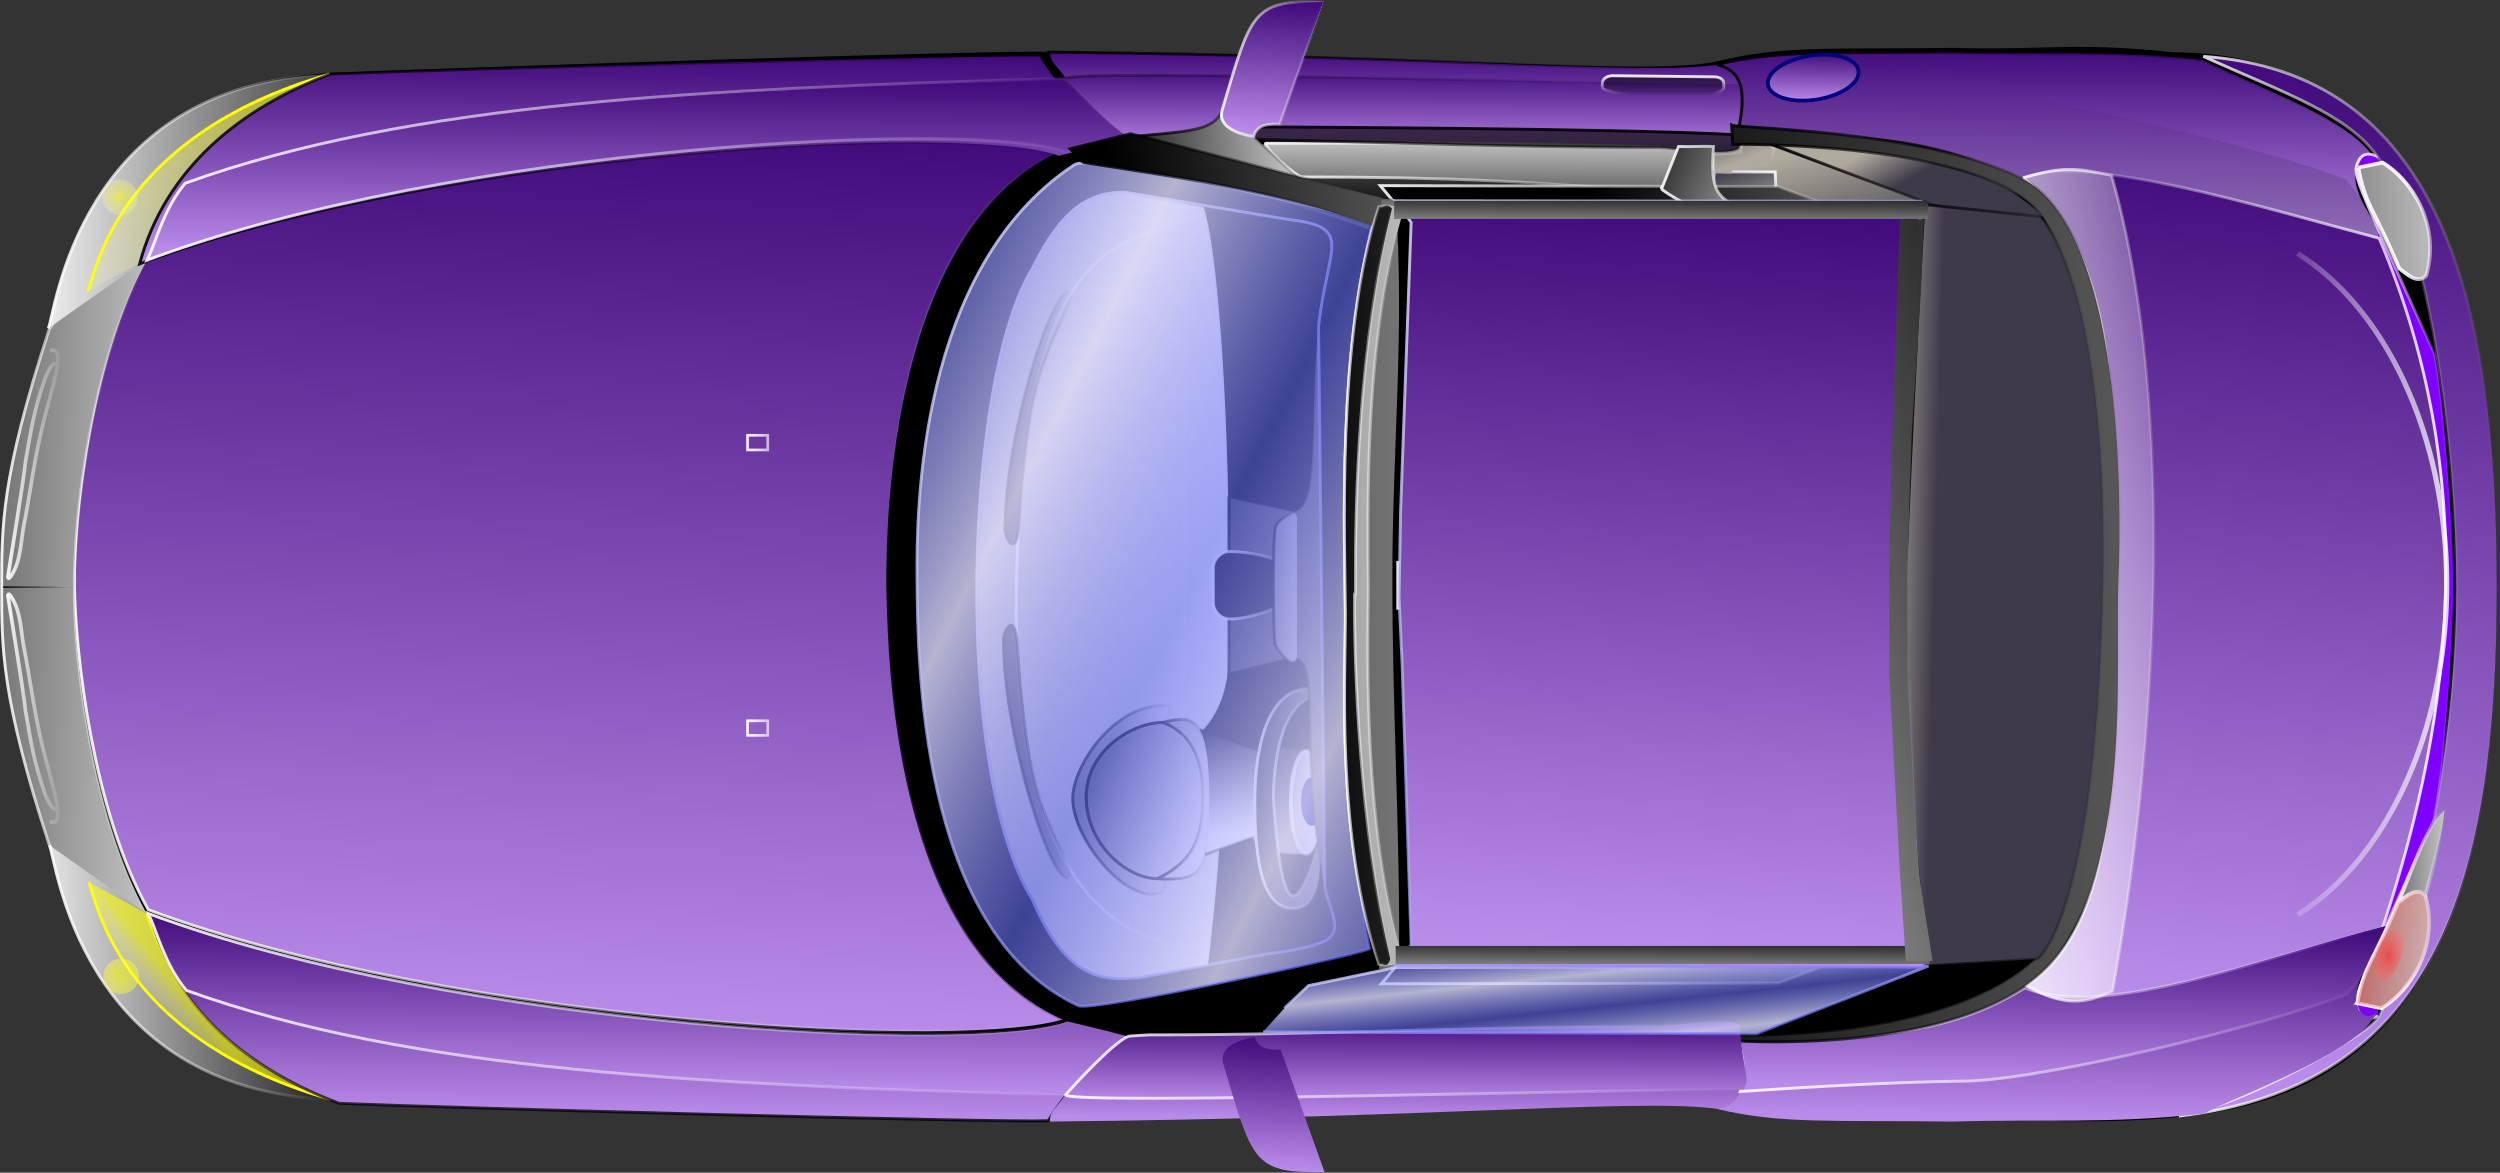
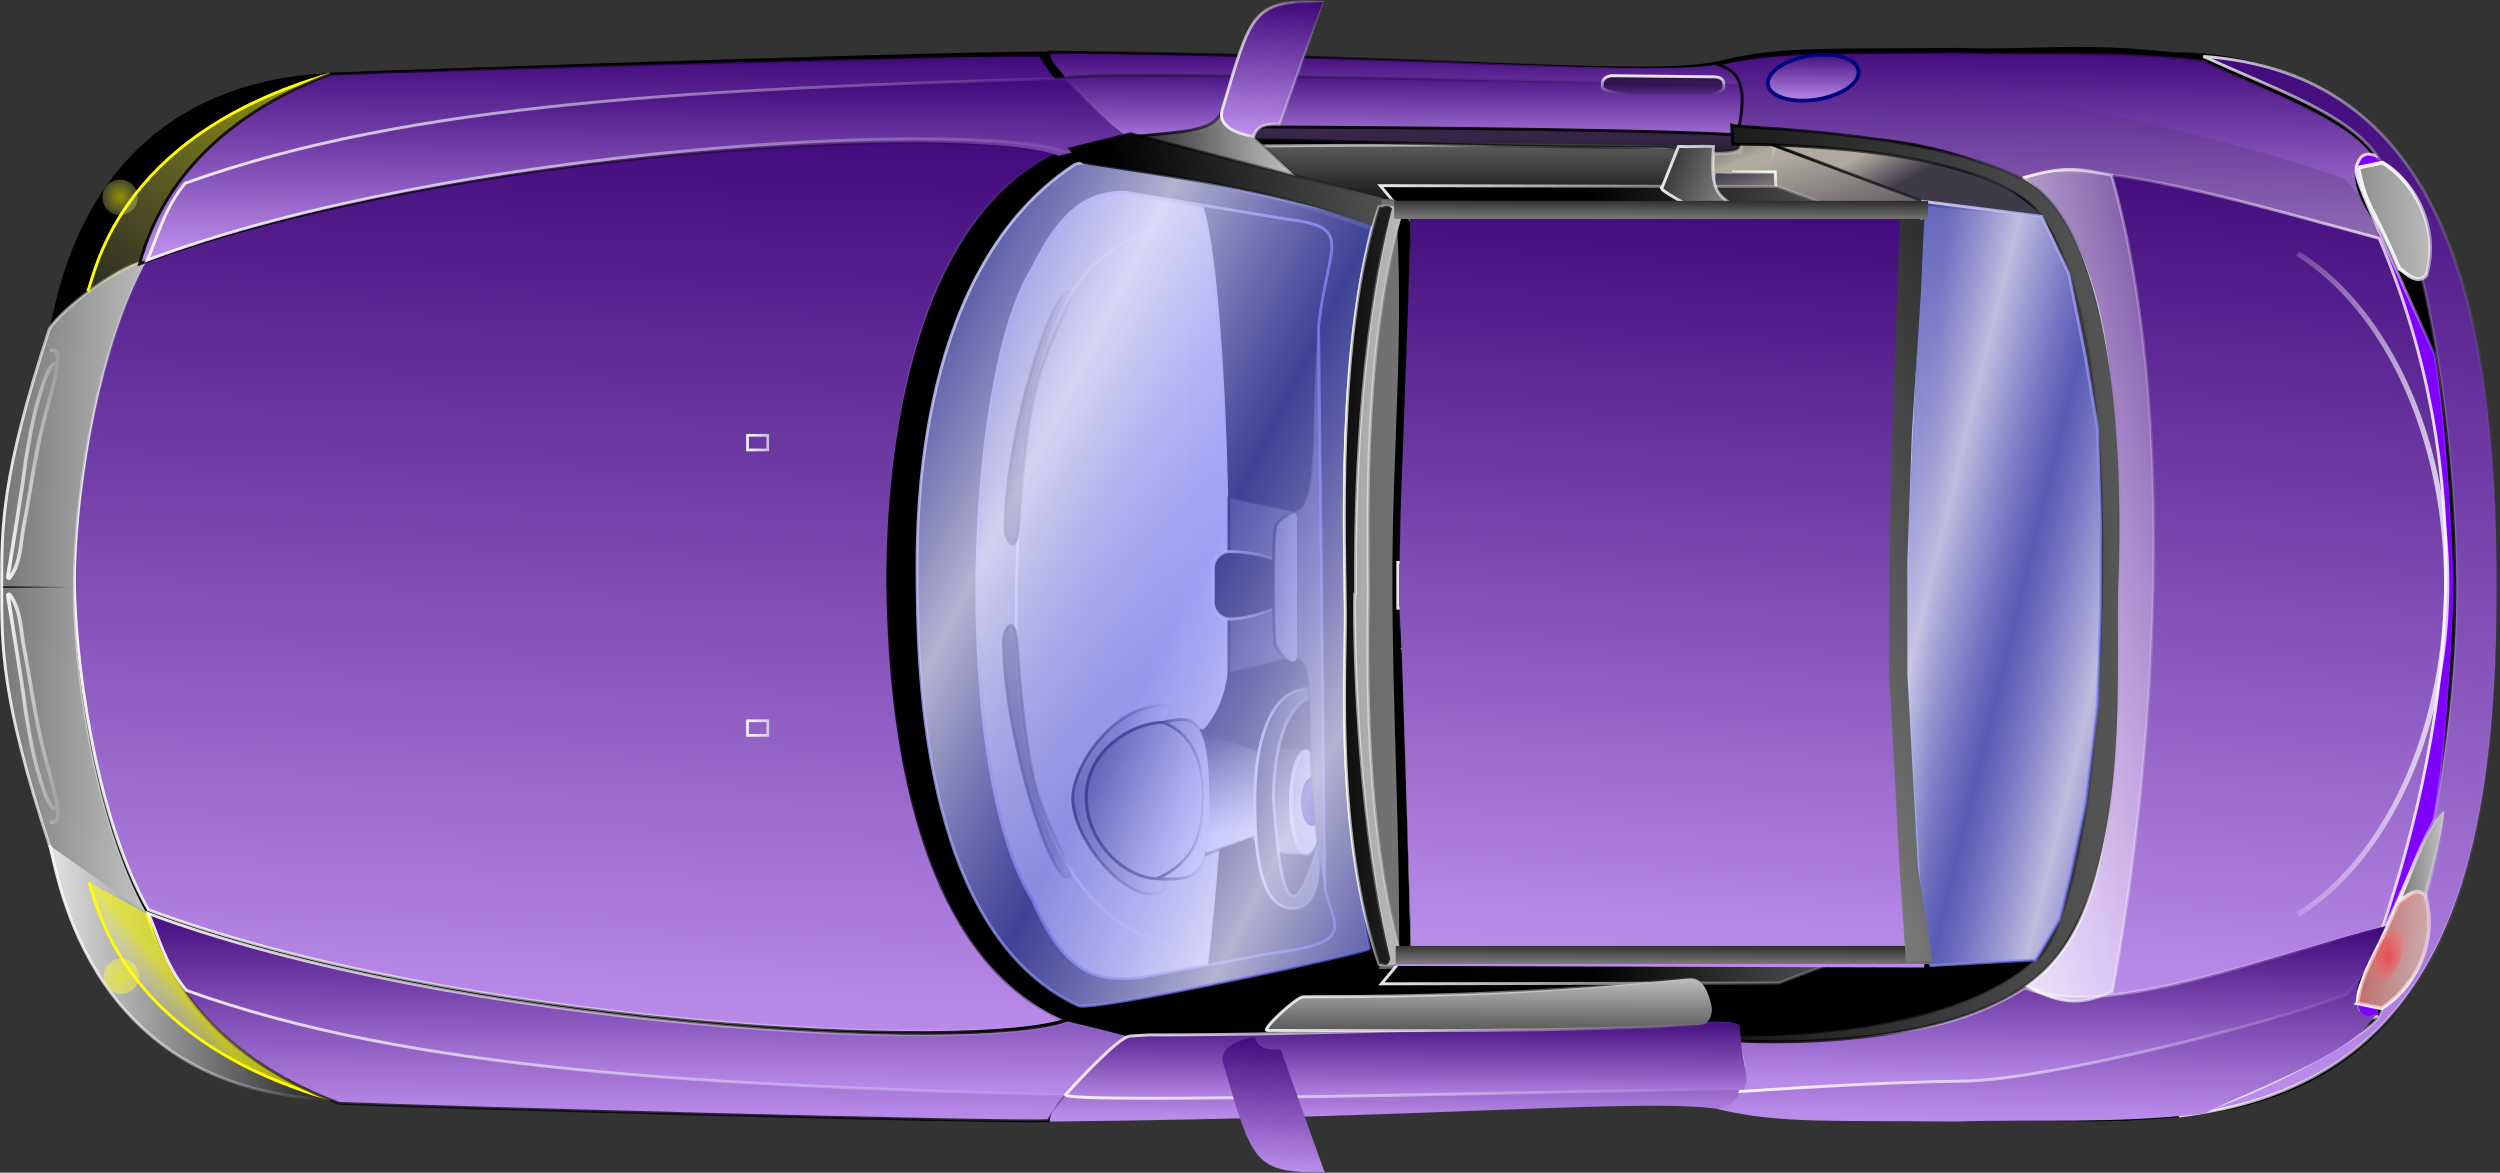
<svg xmlns="http://www.w3.org/2000/svg" xmlns:xlink="http://www.w3.org/1999/xlink" width="663" height="311">
  <rect width="100%" height="100%" fill="#333333" stroke="none" />
  <title>Black Car</title>
  <defs>
    <linearGradient id="linearGradient3258">
      <stop offset="0" stop-color="#3f3a4a" id="stop3259" />
      <stop offset="1" stop-color="#afaa9d" id="stop3260" />
    </linearGradient>
    <linearGradient id="linearGradient3225">
      <stop offset="0" stop-opacity="0.38" stop-color="#000000" id="stop3226" />
      <stop offset="1" stop-opacity="0" stop-color="#000000" id="stop3227" />
    </linearGradient>
    <linearGradient id="linearGradient3178">
      <stop offset="0" stop-color="#ffff97" id="stop3179" />
      <stop offset="1" stop-color="#ffffe7" id="stop3180" />
    </linearGradient>
    <linearGradient id="linearGradient3109">
      <stop offset="0" stop-opacity="0.82" stop-color="#dddaff" id="stop3110" />
      <stop offset="1" stop-opacity="0.584" stop-color="#6a72ff" id="stop3111" />
    </linearGradient>
    <linearGradient id="linearGradient3061">
      <stop offset="0" stop-opacity="0.58" stop-color="#ffff00" id="stop3062" />
      <stop offset="1" stop-opacity="0" stop-color="#ffffff" id="stop3063" />
    </linearGradient>
    <linearGradient id="linearGradient3042">
      <stop offset="0" stop-opacity="0.902" stop-color="#000000" id="stop3043" />
      <stop offset="1" stop-opacity="0" stop-color="#000000" id="stop3044" />
    </linearGradient>
    <linearGradient id="linearGradient3034">
      <stop offset="0" stop-opacity="0.58" stop-color="#ff0000" id="stop3035" />
      <stop offset="1" stop-opacity="0" stop-color="#ffffff" id="stop3036" />
    </linearGradient>
    <linearGradient id="linearGradient3012">
      <stop offset="0" stop-opacity="0.902" stop-color="#ffffff" id="stop3013" />
      <stop offset="1" stop-opacity="0" stop-color="#ffffff" id="stop3014" />
    </linearGradient>
    <linearGradient id="linearGradient650">
      <stop offset="0" stop-color="#000" id="stop651" />
      <stop offset="1" stop-color="#fff" id="stop652" />
    </linearGradient>
    <linearGradient xlink:href="#linearGradient650" y2="0.531" x2="1.897" y1="0.125" x1="-1.621" id="linearGradient3032" />
    <linearGradient xlink:href="#linearGradient3061" y2="0.633" x2="0.266" y1="0.531" x1="0.406" id="linearGradient3033" />
    <radialGradient xlink:href="#linearGradient3061" fy="0.492" fx="0.488" r="2.103" cy="0.492" cx="0.488" gradientTransform="translate(-9.39605e-008 -1.78976e-006)" id="radialGradient3037" />
    <linearGradient xlink:href="#linearGradient3012" y2="0" x2="1" y1="0" x1="0" id="linearGradient3038" />
    <linearGradient xlink:href="#linearGradient3012" y2="-1.07" x2="1" y1="-1.07" x1="0" id="linearGradient3039" />
    <linearGradient xlink:href="#linearGradient650" y2="0.422" x2="-0.14" y1="0.406" x1="1.161" id="linearGradient3040" />
    <linearGradient xlink:href="#linearGradient3042" y2="1.386" x2="0.45" y1="-0.727" x1="0.45" id="linearGradient3047" />
    <linearGradient xlink:href="#linearGradient650" y2="-2.799" x2="2.117" y1="-2.629" x1="-2.931" id="linearGradient3053" />
    <linearGradient xlink:href="#linearGradient650" y2="0.416" x2="1.527" y1="0.234" x1="-1.18" gradientTransform="matrix(1.108 0 0 0.902 1.02481e-006 1.86041e-007)" id="linearGradient3054" />
    <linearGradient xlink:href="#linearGradient3225" y2="0" x2="1" y1="0" x1="0" id="linearGradient3055" />
    <linearGradient xlink:href="#linearGradient3225" y2="0.874" x2="0.008" y1="0.874" x1="-0.688" gradientTransform="scale(1.508 0.663)" id="linearGradient3056" />
    <radialGradient xlink:href="#linearGradient3034" fy="0.498" fx="0.507" r="1.139" cy="0.498" cx="0.507" gradientTransform="translate(2.83577e-006 -4.22671e-008)" id="radialGradient3058" />
    <linearGradient xlink:href="#linearGradient3012" y2="0" x2="1" y1="0" x1="0" id="linearGradient3064" />
    <linearGradient xlink:href="#linearGradient650" y2="0.414" x2="1.256" y1="0.328" x1="-1.884" id="linearGradient3065" />
    <linearGradient xlink:href="#linearGradient650" y2="0.445" x2="18.108" y1="0.367" x1="-7.685" id="linearGradient3066" />
    <linearGradient xlink:href="#linearGradient650" y2="0.164" x2="23.248" y1="0.074" x1="-6.534" gradientTransform="scale(0.364 2.744)" id="linearGradient3067" />
    <linearGradient xlink:href="#linearGradient3012" y2="0" x2="1" y1="0" x1="0" id="linearGradient3068" />
    <linearGradient xlink:href="#linearGradient3042" y2="0" x2="0.673" y1="1.155" x1="0.684" id="linearGradient3069" />
    <linearGradient xlink:href="#linearGradient3012" y2="0" x2="1" y1="0" x1="0" id="linearGradient3070" />
    <linearGradient xlink:href="#linearGradient3042" y2="0" x2="1" y1="0" x1="0" id="linearGradient3071" />
    <linearGradient xlink:href="#linearGradient3012" y2="0" x2="1" y1="0" x1="0" id="linearGradient3072" />
    <linearGradient xlink:href="#linearGradient3042" y2="0" x2="1" y1="0" x1="0" id="linearGradient3073" />
    <linearGradient xlink:href="#linearGradient3042" y2="0" x2="1" y1="0" x1="0" id="linearGradient3074" />
    <linearGradient xlink:href="#linearGradient3042" y2="1.322" x2="0.976" y1="1.322" x1="-0.024" gradientTransform="scale(1)" id="linearGradient3075" />
    <linearGradient xlink:href="#linearGradient3042" y2="0" x2="1" y1="0" x1="0" id="linearGradient3076" />
    <linearGradient xlink:href="#linearGradient3042" y2="1.322" x2="0.976" y1="1.322" x1="-0.024" gradientTransform="scale(1)" id="linearGradient3077" />
    <linearGradient xlink:href="#linearGradient3012" y2="0" x2="1" y1="0" x1="0" id="linearGradient3078" />
    <linearGradient xlink:href="#linearGradient3042" y2="0" x2="1" y1="0" x1="0" id="linearGradient3079" />
    <linearGradient xlink:href="#linearGradient650" y2="0.453" x2="2.714" y1="0.445" x1="-2.381" id="linearGradient3080" />
    <linearGradient xlink:href="#linearGradient3042" y2="0" x2="1" y1="0" x1="0" id="linearGradient3081" />
    <linearGradient xlink:href="#linearGradient3042" y2="0.242" x2="0.896" y1="0.18" x1="-0.851" id="linearGradient3082" />
    <linearGradient xlink:href="#linearGradient3042" y2="0" x2="1" y1="0" x1="0" id="linearGradient3083" />
    <linearGradient xlink:href="#linearGradient650" y2="0.867" x2="-0.112" y1="0.039" x1="-0.169" id="linearGradient3084" />
    <linearGradient xlink:href="#linearGradient650" y2="1.189" x2="0.667" y1="0.069" x1="-1.634" gradientTransform="scale(1.463 0.683)" id="linearGradient3085" />
    <linearGradient xlink:href="#linearGradient650" y2="0.781" x2="1.082" y1="0.028" x1="-0.464" gradientTransform="scale(0.963 1.039)" id="linearGradient3086" />
    <linearGradient xlink:href="#linearGradient3042" y2="0" x2="1" y1="0" x1="0" id="linearGradient3087" />
    <linearGradient xlink:href="#linearGradient3042" y2="-0.012" x2="1.6" y1="-0.012" x1="0.928" gradientTransform="scale(0.658 1.519)" id="linearGradient3088" />
    <linearGradient xlink:href="#linearGradient3042" y2="0" x2="1" y1="0" x1="0" id="linearGradient3089" />
    <linearGradient xlink:href="#linearGradient3042" y2="0" x2="1" y1="0" x1="0" id="linearGradient3091" />
    <linearGradient xlink:href="#linearGradient650" y2="1.008" x2="2.385" y1="0.344" x1="-0.179" id="linearGradient3092" />
    <linearGradient xlink:href="#linearGradient3012" y2="0" x2="1" y1="0" x1="0" id="linearGradient3093" />
    <linearGradient xlink:href="#linearGradient650" y2="0.906" x2="0.795" y1="0.055" x1="-1.769" id="linearGradient3094" />
    <linearGradient xlink:href="#linearGradient3012" y2="0" x2="1" y1="0" x1="0" id="linearGradient3095" />
    <linearGradient xlink:href="#linearGradient650" y2="1.578" x2="-0.126" y1="0.07" x1="-0.311" id="linearGradient3096" />
    <linearGradient xlink:href="#linearGradient3042" y2="0" x2="1" y1="0" x1="0" id="linearGradient3097" />
    <linearGradient xlink:href="#linearGradient3012" y2="0" x2="1" y1="0" x1="0" id="linearGradient3098" />
    <linearGradient xlink:href="#linearGradient3012" y2="0" x2="1" y1="0" x1="0" id="linearGradient3099" />
    <linearGradient xlink:href="#linearGradient3012" y2="0" x2="1" y1="0" x1="0" id="linearGradient3101" />
    <linearGradient xlink:href="#linearGradient650" y2="0.352" x2="1.098" y1="0.438" x1="-0.175" id="linearGradient3102" />
    <linearGradient xlink:href="#linearGradient3042" y2="0" x2="1" y1="0" x1="0" id="linearGradient3103" />
    <linearGradient xlink:href="#linearGradient3012" y2="0.977" x2="0.52" y1="0" x1="0.513" id="linearGradient3104" />
    <linearGradient xlink:href="#linearGradient3042" y2="0" x2="1" y1="0" x1="0" id="linearGradient3105" />
    <linearGradient xlink:href="#linearGradient3042" y2="0" x2="1" y1="0" x1="0" id="linearGradient3106" />
    <linearGradient xlink:href="#linearGradient3109" y2="0.955" x2="1.027" y1="0.013" x1="0.151" id="linearGradient3108" />
    <linearGradient xlink:href="#linearGradient3042" y2="-3.333" x2="0.513" y1="1.583" x1="0.517" id="linearGradient3112" />
    <linearGradient xlink:href="#linearGradient3042" y2="1.083" x2="0.543" y1="0.25" x1="0.539" id="linearGradient3113" />
    <linearGradient xlink:href="#linearGradient3012" y2="0" x2="1" y1="0" x1="0" id="linearGradient3125" />
    <linearGradient xlink:href="#linearGradient3012" y2="0" x2="1" y1="0" x1="0" id="linearGradient3127" />
    <linearGradient xlink:href="#linearGradient3042" y2="0" x2="1" y1="0" x1="0" id="linearGradient3131" />
    <linearGradient xlink:href="#linearGradient3012" y2="0" x2="1" y1="0" x1="0" id="linearGradient3132" />
    <linearGradient xlink:href="#linearGradient650" y2="0.688" x2="-0.105" y1="0.711" x1="1.35" id="linearGradient3133" />
    <linearGradient xlink:href="#linearGradient3061" y2="1.336" x2="-0.427" y1="0.07" x1="0.937" id="linearGradient3134" />
    <linearGradient xlink:href="#linearGradient3109" y2="0.935" x2="0.929" y1="0.039" x1="0.106" id="linearGradient3136" />
    <linearGradient xlink:href="#linearGradient3109" y2="0.414" x2="0.69" y1="0.172" x1="0.437" spreadMethod="reflect" id="linearGradient3137" />
    <linearGradient xlink:href="#linearGradient3012" y2="-12.737" x2="2.819" y1="-12.737" x1="0.273" gradientTransform="translate(-5.55894e-007 -2.58904e-006)" id="linearGradient3138" />
    <linearGradient xlink:href="#linearGradient3012" y2="6.802" x2="2.818" y1="6.801" x1="0.273" gradientTransform="matrix(1 0 0 1 7.20433e-008 1.23579e-006)" id="linearGradient3139" />
    <linearGradient xlink:href="#linearGradient650" y2="-4.353" x2="2.959" y1="-4.277" x1="0.247" id="linearGradient3140" />
    <linearGradient xlink:href="#linearGradient650" y2="4.436" x2="2.951" y1="4.512" x1="0.238" gradientTransform="scale(1)" id="linearGradient3142" />
    <linearGradient xlink:href="#linearGradient3042" y2="0" x2="1" y1="0" x1="0" id="linearGradient3143" />
    <linearGradient xlink:href="#linearGradient3042" y2="-8.789" x2="1.009" y1="-8.789" x1="0.009" gradientTransform="scale(1)" id="linearGradient3144" />
    <linearGradient xlink:href="#linearGradient650" y2="0.398" x2="4.091" y1="0.398" x1="-7.091" id="linearGradient3145" />
    <linearGradient xlink:href="#linearGradient3012" y2="0" x2="1" y1="0" x1="0" id="linearGradient3146" />
    <linearGradient xlink:href="#linearGradient650" y2="0.32" x2="12.889" y1="0.312" x1="-0.667" id="linearGradient3147" />
    <linearGradient xlink:href="#linearGradient3012" y2="0" x2="1" y1="0" x1="0" id="linearGradient3148" />
    <linearGradient xlink:href="#linearGradient3012" y2="-1.933" x2="0.543" y1="1.1" x1="0.528" id="linearGradient3172" />
    <linearGradient xlink:href="#linearGradient650" y2="-1.4" x2="0.524" y1="0.833" x1="0.513" id="linearGradient3173" />
    <linearGradient xlink:href="#linearGradient650" y2="-0.594" x2="0.569" y1="1.844" x1="0.487" id="linearGradient3174" />
    <linearGradient xlink:href="#linearGradient3012" y2="0" x2="1" y1="0" x1="0" id="linearGradient3175" />
    <linearGradient xlink:href="#linearGradient3012" y2="0" x2="1" y1="0" x1="0" id="linearGradient3176" />
    <linearGradient xlink:href="#linearGradient3178" y2="0.172" x2="0.724" y1="0.953" x1="0.076" id="linearGradient3177" />
    <linearGradient xlink:href="#linearGradient3042" y2="0.376" x2="0.922" y1="2.132" x1="-1.213" id="linearGradient3206" />
    <linearGradient xlink:href="#linearGradient3042" y2="-0.485" x2="1.765" y1="0.868" x1="0.121" gradientTransform="scale(0.942 1.062)" id="linearGradient3207" />
    <linearGradient xlink:href="#linearGradient3042" y2="0.467" x2="1.765" y1="1.82" x1="0.121" gradientTransform="scale(0.942 1.062)" id="linearGradient3208" />
    <linearGradient xlink:href="#linearGradient3042" y2="-0.621" x2="0.922" y1="1.135" x1="-1.213" id="linearGradient3209" />
    <linearGradient xlink:href="#linearGradient3042" y2="0" x2="1" y1="0" x1="0" id="linearGradient3210" />
    <linearGradient xlink:href="#linearGradient650" y2="0.344" x2="-4.267" y1="0.414" x1="1.667" id="linearGradient3211" />
    <linearGradient xlink:href="#linearGradient3042" y2="0" x2="1" y1="0" x1="0" id="linearGradient3212" />
    <linearGradient xlink:href="#linearGradient3178" id="linearGradient3213" />
    <linearGradient xlink:href="#linearGradient3178" y2="0.922" x2="0.867" y1="0.078" x1="0.081" id="linearGradient3214" />
    <linearGradient xlink:href="#linearGradient3042" y2="-0.202" x2="0.675" y1="1.473" x1="-2.357" id="linearGradient3215" />
    <linearGradient xlink:href="#linearGradient3042" y2="-0.053" x2="3.156" y1="1.738" x1="-0.087" gradientTransform="scale(0.456 -2.192)" id="linearGradient3216" />
    <linearGradient xlink:href="#linearGradient3042" y2="-1.439" x2="3.142" y1="0.352" x1="-0.101" gradientTransform="scale(0.456 2.192)" id="linearGradient3217" />
    <linearGradient xlink:href="#linearGradient3042" y2="-0.679" x2="2.378" y1="-2.386" x1="-0.856" id="linearGradient3218" />
    <linearGradient xlink:href="#linearGradient3042" y2="0.788" x2="2.374" y1="-0.919" x1="-0.86" gradientTransform="scale(1 -1)" id="linearGradient3219" />
    <linearGradient xlink:href="#linearGradient3042" y2="0.672" x2="2.343" y1="0.578" x1="-0.597" id="linearGradient3220" />
    <linearGradient xlink:href="#linearGradient3012" y2="0" x2="1" y1="0" x1="0" id="linearGradient3221" />
    <linearGradient xlink:href="#linearGradient3178" y2="0.008" x2="0.93" y1="0.969" x1="0.085" id="linearGradient3222" />
    <linearGradient xlink:href="#linearGradient3225" y2="0.425" x2="-0.32" y1="0.963" x1="-0.373" spreadMethod="reflect" id="linearGradient3224" />
    <linearGradient xlink:href="#linearGradient650" y2="-0.039" x2="2.104" y1="0.984" x1="-0.881" id="linearGradient3228" />
    <linearGradient xlink:href="#linearGradient3012" y2="0" x2="1" y1="0" x1="0" id="linearGradient3229" />
    <linearGradient xlink:href="#linearGradient3012" y2="0" x2="1" y1="0" x1="0" id="linearGradient3230" />
    <linearGradient xlink:href="#linearGradient650" y2="0.57" x2="2.407" y1="0.773" x1="-0.124" id="linearGradient3231" />
    <linearGradient xlink:href="#linearGradient650" y2="0.742" x2="0.867" y1="0.281" x1="-0.333" id="linearGradient3232" />
    <linearGradient xlink:href="#linearGradient3012" y2="0" x2="1" y1="0" x1="0" id="linearGradient3233" />
    <linearGradient xlink:href="#linearGradient3012" y2="0" x2="1" y1="0" x1="0" id="linearGradient3234" />
    <linearGradient xlink:href="#linearGradient650" y2="0.453" x2="1.772" y1="0.406" x1="0.371" id="linearGradient3235" />
    <linearGradient xlink:href="#linearGradient3012" y2="0" x2="1" y1="0" x1="0" id="linearGradient3236" />
    <linearGradient xlink:href="#linearGradient3012" y2="0.234" x2="1.524" y1="0.969" x1="-0.381" id="linearGradient3237" />
    <linearGradient xlink:href="#linearGradient650" y2="0.189" x2="2.13" y1="0.861" x1="0.03" id="linearGradient3238" />
    <linearGradient xlink:href="#linearGradient3012" y2="0.516" x2="-0.093" y1="0.547" x1="1.439" id="linearGradient3239" />
    <linearGradient xlink:href="#linearGradient650" y2="0.477" x2="-0.065" y1="0.453" x1="2.161" gradientTransform="translate(-3.76605e-006 -1.91212e-007)" id="linearGradient3240" />
    <linearGradient xlink:href="#linearGradient650" y2="0.555" x2="0.14" y1="0.523" x1="1.789" gradientTransform="translate(-1.73822e-006 2.54332e-007)" id="linearGradient3241" />
    <linearGradient xlink:href="#linearGradient3012" y2="0" x2="1" y1="0" x1="0" id="linearGradient3242" />
    <linearGradient xlink:href="#linearGradient3012" y2="0" x2="1" y1="0" x1="0" id="linearGradient3243" />
    <linearGradient xlink:href="#linearGradient3012" y2="0" x2="1" y1="0" x1="0" id="linearGradient3244" />
    <linearGradient xlink:href="#linearGradient650" y2="0.039" x2="1.762" y1="-0.013" x1="0.03" id="linearGradient3245" />
    <linearGradient xlink:href="#linearGradient3012" y2="0.603" x2="0.645" y1="0.366" x1="0.481" spreadMethod="reflect" gradientTransform="scale(1)" id="linearGradient3246" />
    <linearGradient xlink:href="#linearGradient3225" id="linearGradient3247" />
    <linearGradient xlink:href="#linearGradient650" y2="1.179" x2="1.011" y1="0.072" x1="0.376" gradientTransform="translate(9.47384e-007 1.87123e-006)" id="linearGradient3248" />
    <linearGradient xlink:href="#linearGradient650" y2="2.111" x2="0.706" y1="-1.722" x1="0.286" gradientTransform="translate(-1.03672e-007 2.77896e-006)" id="linearGradient3249" />
    <linearGradient xlink:href="#linearGradient650" y2="0.43" x2="1.483" y1="0.055" x1="-0.326" gradientTransform="scale(1)" id="linearGradient3250" />
    <linearGradient xlink:href="#linearGradient3012" y2="0" x2="1" y1="0" x1="0" id="linearGradient3251" />
    <linearGradient xlink:href="#linearGradient3042" y2="0" x2="1" y1="0" x1="0" id="linearGradient3252" />
    <linearGradient xlink:href="#linearGradient650" y2="0.516" x2="3.044" y1="0.398" x1="-0.248" id="linearGradient3253" />
    <linearGradient xlink:href="#linearGradient3225" id="linearGradient3254" />
    <linearGradient xlink:href="#linearGradient650" y2="0.492" x2="12.143" y1="0.523" x1="-8.571" gradientTransform="translate(-1.29641e-006 -2.1731e-008)" id="linearGradient3255" />
    <linearGradient xlink:href="#linearGradient3258" y2="0.488" x2="0.532" y1="0.008" x1="0.528" spreadMethod="reflect" id="linearGradient3257" />
    <linearGradient xlink:href="#linearGradient3258" y2="0.414" x2="-0.086" y1="0.438" x1="0.171" id="linearGradient3261" />
    <linearGradient xlink:href="#linearGradient3042" y2="0" x2="1" y1="0" x1="0" id="linearGradient3262" />
    <linearGradient xlink:href="#linearGradient650" y2="0.266" x2="3.6" y1="0.391" x1="-0.4" id="linearGradient3263" />
    <linearGradient xlink:href="#linearGradient3042" y2="0" x2="1" y1="0" x1="0" id="linearGradient3264" />
    <linearGradient xlink:href="#linearGradient3258" y2="0.459" x2="0.249" y1="0.581" x1="0.502" id="linearGradient3265" />
    <linearGradient xlink:href="#linearGradient3042" y2="0" x2="1" y1="0" x1="0" id="linearGradient3266" />
    <linearGradient xlink:href="#linearGradient3258" y2="0.078" x2="0.506" y1="0.922" x1="1.021" id="linearGradient3267" />
    <linearGradient xlink:href="#linearGradient3042" y2="0" x2="1" y1="0" x1="0" id="linearGradient3268" />
    <linearGradient xlink:href="#linearGradient3258" y2="0.23" x2="0.945" y1="-0.99" x1="0.04" id="linearGradient3269" />
    <linearGradient xlink:href="#linearGradient3258" y2="1.192" x2="0.894" y1="0.06" x1="0.054" gradientTransform="scale(1.029 0.972)" id="linearGradient3270" />
    <linearGradient xlink:href="#linearGradient3012" y2="0.186" x2="0.375" y1="-0.947" x1="1.148" id="linearGradient3271" />
    <linearGradient xlink:href="#linearGradient3012" y2="1.152" x2="0.365" y1="0.099" x1="1.083" gradientTransform="scale(1.029 0.972)" id="linearGradient3272" />
    <linearGradient xlink:href="#linearGradient3012" y2="0" x2="1" y1="0" x1="0" gradientTransform="translate(1.02481e-006 1.86041e-007)" id="linearGradient3316" />
    <linearGradient xlink:href="#linearGradient3012" y2="-0.629" x2="1.345" y1="-0.629" x1="0.633" gradientTransform="scale(0.902 1.108)" id="linearGradient3317" />
    <linearGradient xlink:href="#linearGradient3012" y2="0" x2="1" y1="0" x1="0" id="linearGradient3318" />
    <linearGradient xlink:href="#linearGradient3012" y2="0.403" x2="-0.025" y1="0.422" x1="0.975" id="linearGradient3319" />
    <linearGradient xlink:href="#linearGradient3034" y2="0.953" x2="1.962" y1="0.133" x1="-0.405" gradientTransform="translate(-1.50528e-006 3.09506e-007)" id="linearGradient3322" />
    <linearGradient xlink:href="#linearGradient3012" y2="0.474" x2="-0.343" y1="0.474" x1="1.229" id="linearGradient3323" />
    <linearGradient xlink:href="#linearGradient3225" y2="0" x2="-0.035" y1="2.443" x1="-0.015" gradientTransform="scale(1.508 0.663)" id="linearGradient3459" />
    <linearGradient xlink:href="#linearGradient3225" y2="0.575" x2="-0.32" y1="0.037" x1="-0.373" spreadMethod="reflect" id="svg_49" />
    <linearGradient xlink:href="#linearGradient650" y2="0.656" x2="-4.267" y1="0.586" x1="1.667" id="svg_50" />
    <linearGradient xlink:href="#linearGradient3042" y2="1" x2="1" y1="1" x1="0" id="svg_51" />
    <linearGradient xlink:href="#linearGradient3178" y2="0.992" x2="0.93" y1="0.031" x1="0.085" id="svg_52" />
    <linearGradient xlink:href="#linearGradient3012" y2="1" x2="1" y1="1" x1="0" id="svg_53" />
    <linearGradient xlink:href="#linearGradient3042" y2="1.679" x2="2.378" y1="3.386" x1="-0.856" id="svg_54" />
    <linearGradient xlink:href="#linearGradient3042" y2="1.053" x2="3.156" y1="-0.738" x1="-0.087" gradientTransform="scale(0.456 -2.192)" id="svg_55" />
    <linearGradient xlink:href="#linearGradient3042" y2="0.212" x2="2.374" y1="1.919" x1="-0.86" gradientTransform="scale(1 -1)" id="svg_56" />
    <linearGradient xlink:href="#linearGradient650" y2="0.43" x2="2.407" y1="0.227" x1="-0.124" id="svg_57" />
    <linearGradient xlink:href="#linearGradient3012" y2="1" x2="1" y1="1" x1="0" id="svg_58" />
    <linearGradient xlink:href="#linearGradient3042" y2="2.439" x2="3.142" y1="0.648" x1="-0.101" gradientTransform="scale(0.456 2.192)" id="svg_59" />
    <linearGradient xlink:href="#linearGradient3042" y2="1.621" x2="0.922" y1="-0.135" x1="-1.213" id="svg_60" />
    <linearGradient xlink:href="#linearGradient3042" y2="1.485" x2="1.765" y1="0.132" x1="0.121" gradientTransform="scale(0.942 1.062)" id="svg_61" />
    <linearGradient xlink:href="#linearGradient3042" y2="0.624" x2="0.922" y1="-1.132" x1="-1.213" id="svg_62" />
    <linearGradient xlink:href="#linearGradient3042" y2="0.533" x2="1.765" y1="-0.82" x1="0.121" gradientTransform="scale(0.942 1.062)" id="svg_63" />
    <linearGradient xlink:href="#linearGradient3042" y2="0.328" x2="2.343" y1="0.422" x1="-0.597" id="svg_64" />
    <linearGradient xlink:href="#linearGradient3042" y2="1.202" x2="0.675" y1="-0.473" x1="-2.357" id="svg_65" />
    <linearGradient xlink:href="#linearGradient3178" y2="0.828" x2="0.724" y1="0.047" x1="0.076" id="svg_66" />
    <linearGradient xlink:href="#linearGradient3042" y2="1" x2="1" y1="1" x1="0" id="svg_67" />
    <linearGradient xlink:href="#linearGradient3178" y2="0.078" x2="0.867" y1="0.922" x1="0.081" id="svg_68" />
    <linearGradient xlink:href="#linearGradient3178" y2="1" y1="1" id="svg_69" />
    <linearGradient xlink:href="#linearGradient650" y2="0.547" x2="1.772" y1="0.594" x1="0.371" id="svg_70" />
    <linearGradient xlink:href="#linearGradient3012" y2="1" x2="1" y1="1" x1="0" id="svg_71" />
    <radialGradient xlink:href="#linearGradient3061" fy="0.484" fx="0.504" r="0.9" cy="0.484" cx="0.504" id="svg_72" />
    <pattern height="100" width="100" y="0" x="0" patternUnits="userSpaceOnUse" id="gridpattern">
      <image height="100" width="100" y="0" x="0" />
    </pattern>
    <linearGradient y2="1" x2="0.406" y1="0" x1="0.57" id="svg_95">
      <stop offset="0" stop-opacity="0.992" stop-color="#303030" />
      <stop offset="1" stop-opacity="0.996" stop-color="#7a7a7a" />
    </linearGradient>
    <linearGradient y2="1" x2="0.492" y1="0" x1="0.531" id="svg_2">
      <stop offset="0.02" stop-color="#420c7c" />
      <stop offset="0.973" stop-color="#ba8cea" />
    </linearGradient>
  </defs>
  <g>
    <title>Layer 1</title>
    <path d="m324.387,282l0,0l0,0l0,0l0,0l0,0l0,0zm-0.298,-253.221l0,0l0,0l0,0l0,0l0,0l0,0zm251.96,-14.919c66.942,0.022 86.049,62.498 86.049,141.448l0,0l0,0l0,0c0,78.947 -16.475,132.835 -80.441,140.528c-25.492,2.887 -41.396,0.673 -63.461,1.374c-32.203,-0.396 -45.919,0.692 -63.247,-3.431c-18.763,-3.856 -70.317,2.453 -176.583,3.422c0,-2.952 0,0 -0.425,-0.203c-13.072,0.517 -158.225,-3.367 -188.073,-4.63c0,0 0,0 -2.198,-1.024c-67.364,-2.638 -72.503,-63.776 -74.486,-67.069c-12.937,-39.729 -12.793,-51.739 -12.793,-68.402c0,-16.664 -0.144,-29.488 12.695,-69.093c1.885,-3.167 6.922,-64.707 75.283,-67.448c30.844,-1.368 176.202,-6.073 189.947,-5.608c106.937,0.919 158.799,6.51 177.169,2.524c16.937,-4.251 30.653,-3.157 62.856,-3.556c22.065,0.697 32.96,-1.616 57.708,1.168l0,0z" stroke-width="0.781" fill-rule="evenodd" fill="#000000" id="path4177" />
    <path d="m235.408,153.702c0.421,18.305 1.172,96.83 47.649,116.229c-23.474,8.855 -162.487,1.688 -243.731,-28.678c-14.666,-26.142 -19.397,-67.983 -19.608,-86.576c-0.211,-18.592 4.52,-60.431 19.186,-86.575c81.245,-30.362 220.258,-37.531 243.731,-28.674c-46.478,19.396 -47.227,97.922 -47.227,114.274l0,0l0,0z" stroke-width="0.781" stroke="url(#linearGradient3125)" fill-rule="evenodd" fill="url(#svg_2)" id="path4178" />
    <path d="m509.874,65.254l-56.268,-19.886l0.859,-9.007l14.733,1.776l45.422,16.948l-4.52,0.226l-0.226,9.943l0,0l0,0l0,0z" stroke-width="0.781" stroke="url(#linearGradient3268)" fill-rule="evenodd" fill="url(#linearGradient3267)" id="path4179" />
    <path d="m299.359,36.512c-3.037,0 -15.307,-13.253 -17.008,-15.514c-2.423,-3.571 -4.217,-4.218 -4.217,-7.169c106.265,0.968 161.295,6.661 179.428,2.951c8.222,3.163 5.06,6.958 3.373,22.561c-2.53,2.193 -17.836,-0.211 -20.873,-0.211c-49.759,0 -86.024,-2.319 -135.783,-2.319l-4.92,-0.299l0,0z" stroke-width="0.781" stroke="url(#linearGradient3071)" fill-rule="evenodd" fill="url(#svg_2)" id="path4180" />
    <path d="m299.507,36.512c-3.036,0 -15.261,-13.412 -17.156,-15.514c-2.87,-2.975 152.44,1.601 179.85,1.264c1.475,4.006 0.421,1.476 -1.266,17.079c-2.53,2.193 -17.836,-0.211 -20.873,-0.211c-49.759,0 -86.024,-2.319 -135.783,-2.319l0,0l-4.772,-0.299l0,0z" stroke-width="0.781" stroke="url(#linearGradient3055)" fill-rule="evenodd" fill="url(#svg_2)" id="path4181" />
    <path d="m433.287,25.159c-1.321,0 -8.349,-0.766 -8.349,-2.087l0,-0.895c0,-1.321 1.362,-2.087 2.684,-2.087l26.836,0.298c1.321,0 2.683,0.468 2.683,1.789l0,0.895c0,1.321 -3.151,2.087 -4.473,2.087l-19.381,0l0,0z" stroke-width="0.781" stroke="url(#linearGradient3104)" fill-rule="evenodd" fill="url(#linearGradient3047)" id="path4182" />
    <path d="m335.649,43.555c-1.818,0 -31.178,-4.729 -29.361,-4.729c37.372,0 108.063,-1.231 144.317,0.648c2.709,0.118 3.39,3.298 2.981,5.068c-1.788,8.051 -5.048,7.32 -6.857,7.157c-36.478,-3.578 -69.37,10.815 -101.804,-3.927l-9.276,-4.217l0,0z" stroke-width="0.781" stroke="url(#linearGradient3172)" fill-rule="evenodd" fill="url(#linearGradient3173)" id="path4183" />
    <path d="m460.715,35.888c24.748,0.696 51.584,-1.889 76.035,13.418c20.623,-8.846 64.802,8.548 95.862,16.399c-1.987,-7.752 -10.387,-14.461 -7.305,-22.363c0.994,-0.645 1.541,-2.633 4.771,-0.596c-5.765,-10.735 -29.122,-18.487 -45.919,-26.835c-24.748,-2.783 -44.13,-1.392 -66.194,-2.088c-32.203,0.398 -45.919,-0.695 -62.617,3.28c5.367,1.491 8.647,4.771 5.367,18.785l0,0l0,0l0,0z" stroke-width="0.781" stroke="url(#linearGradient3073)" fill-rule="evenodd" fill="url(#svg_2)" id="path4184" />
    <path d="m460.715,35.888c24.748,0.696 51.584,-1.889 76.035,13.418c20.623,-8.846 64.802,8.548 95.862,16.399c-1.987,-7.752 -5.914,-12.672 -10.585,-18.189c-21.369,-8.099 -78.419,-22.263 -100.484,-22.959c-22.513,-0.198 -52.255,-2.236 -60.269,-2.758c1.325,2.65 1.081,7.082 -0.559,14.089l0,0l0,0l0,0l0,0l0,0l0,0l0,0l0,0z" stroke-width="0.781" stroke="url(#linearGradient3056)" fill-rule="evenodd" fill="url(#linearGradient3459)" id="path4185" />
-     <path d="m345.347,46.928c-1.816,0 -11.359,-8.946 -9.542,-8.946c37.372,0 78.546,-0.387 114.8,1.492c2.709,0.118 3.39,3.298 2.981,5.068c-1.788,8.051 -5.048,7.32 -6.857,7.157c-36.478,-3.578 -64.009,-4.771 -101.382,-4.771l0,0z" stroke-width="0.781" stroke="url(#linearGradient3175)" fill-rule="evenodd" fill="url(#linearGradient3174)" id="path4186" />
    <path d="m458.351,54.859l0,-3.841l12.655,0l-0.226,-5.424l-16.045,0c0,0 -1.807,9.039 3.616,9.265z" stroke-width="0.781" stroke="url(#linearGradient3272)" fill-rule="evenodd" fill="url(#linearGradient3270)" id="path4187" />
    <path d="m454.962,45.82l4.293,0.226l0.226,-2.034l9.944,0l1.13,-4.519l-2.26,-1.808l-5.876,0l-0.452,3.163l-7.231,0.452l0.226,4.52z" stroke-width="0.781" stroke="url(#linearGradient3271)" fill-rule="evenodd" fill="url(#linearGradient3269)" id="path4188" />
    <path d="m465.33,36.516l49.855,18.856l27.485,2.236l-12.145,-9.268l-33.557,-10.226l-31.638,-1.598z" stroke-width="0.781" stroke="url(#linearGradient3266)" fill-rule="evenodd" fill="url(#linearGradient3265)" id="path4189" />
    <path d="m286.145,43.978l-3.373,-3.585l16.024,-4.006l66.837,17.079l-2.741,7.379c-25.161,-9.418 -50.743,-12.721 -76.747,-16.867l0,0z" stroke-width="0.781" stroke="url(#linearGradient3144)" fill-rule="evenodd" fill="url(#linearGradient3140)" id="path4190" />
    <path d="m304.279,36.811c-3.038,0 18.973,-3.169 30.994,-3.163c4.133,0.074 93.825,0.336 125.662,2.108c0.633,0.843 0.422,2.742 0,3.585c-2.53,2.193 -17.836,-0.211 -20.873,-0.211c-49.759,0 -86.024,-2.319 -135.783,-2.319l0,0l0,0l0,0z" stroke-width="0.781" stroke="url(#linearGradient3113)" fill-rule="evenodd" fill="url(#linearGradient3112)" id="path4191" />
    <path d="m299.257,36.341c15.008,-1.541 23.041,-1.315 24.898,-7.305c7.757,-25.989 7.852,-28.924 26.836,-28.626l-11.629,32.502c-2.882,-0.1 -6.063,0.099 -6.858,3.28l11.629,11.032l-44.876,-10.883l0,0z" stroke-width="0.781" stroke="url(#linearGradient3103)" fill-rule="evenodd" fill="url(#linearGradient3102)" id="path4192" />
    <path d="m324.154,29.036c7.757,-25.989 7.852,-28.924 26.836,-28.626l-11.629,32.502c-2.882,-0.1 -6.063,0.099 -6.858,3.28c0,0 -10.206,-1.166 -8.349,-7.156l0,0z" stroke-width="0.781" stroke="url(#linearGradient3101)" fill-rule="evenodd" fill="url(#svg_2)" id="path4193" />
-     <path d="m510.163,246.007l-56.268,19.887l0.859,9.012l14.733,-1.78l45.422,-16.945l-4.52,-0.231l-0.226,-9.943l0,0l0,0l0,0z" stroke-width="0.781" stroke="url(#linearGradient3268)" fill-rule="evenodd" fill="url(#linearGradient3267)" id="path4194" />
    <rect height="72.921" width="157.332" y="270.708" x="337.43" transform="matrix(0.922,0,0,0.922,55.055,-125.452) " fill-rule="evenodd" fill="url(#linearGradient3257)" id="rect4195" />
    <path d="m371.93,140.308l35.704,2.486c3.842,-0.679 -2.711,-2.712 17.175,-2.486c2.711,0 29.829,-1.13 35.479,-1.356c16.872,-2.26 29.451,-8.136 45.872,-9.492c1.055,-23.275 1.432,-42.258 3.842,-65.759l-38.642,-14.237l-105.306,-0.226l8.136,9.717l-2.26,81.353l0,0z" stroke-width="0.781" stroke="url(#linearGradient3234)" fill-rule="evenodd" fill="url(#linearGradient3235)" id="path4196" />
    <path d="m371.927,137.818c0,0 46.552,1.808 56.495,1.356c9.942,-0.452 52.878,-4.972 54.686,-26.665c1.808,-21.694 1.356,-30.733 1.356,-30.733c0.903,-17.174 -29.377,-26.665 -46.552,-26.213c-17.174,0.451 -9.038,9.942 -9.038,9.942l-56.947,72.313l0,0z" stroke-width="0.781" stroke="url(#linearGradient3213)" fill-rule="evenodd" fill="url(#linearGradient3214)" id="path4197" />
    <path d="m19.718,155.713c-0.211,18.594 4.52,60.435 19.187,86.576c-5.227,0.24 -22.158,-12.268 -25.818,-18.134c-12.784,-39.378 -12.64,-52.311 -12.64,-68.659m19.271,0.181c-0.211,-18.592 4.52,-60.431 19.187,-86.575c-5.227,-0.247 -22.158,12.265 -25.818,18.138c-12.784,39.376 -12.64,52.302 -12.64,68.655l0,0" stroke-width="0.781" stroke="url(#linearGradient3098)" fill-rule="evenodd" fill="url(#linearGradient3032)" id="path4198" />
    <path d="m235.408,154.702c0.421,18.305 1.172,96.83 47.649,116.229c0.984,0.839 7.03,-2.537 2.954,-4.216c-42.919,-19.823 -42.59,-94.133 -42.801,-112.724c-0.211,-18.593 0.304,-82.781 41.536,-110.19c5.341,-5.482 -2.813,-3.373 -2.111,-3.373c-46.477,19.396 -47.227,97.922 -47.227,114.274l0,0l0,0l0,0z" stroke-width="0.781" stroke="url(#linearGradient3091)" fill-rule="evenodd" fill="#000000" id="path4199" />
    <rect height="4.202" width="5.819" y="261.278" x="155.305" transform="matrix(0.922,0,0,0.922,55.055,-125.452) " stroke-width="0.781" stroke="url(#linearGradient3139)" fill-rule="evenodd" fill="none" id="rect4200" />
    <rect height="4.202" width="5.819" y="343.378" x="155.305" transform="matrix(0.922,0,0,0.922,55.055,-125.452) " stroke-width="0.781" stroke="url(#linearGradient3138)" fill-rule="evenodd" fill="none" id="rect4201" />
    <path d="m14.337,96.465c-0.577,0 -2.333,3.354 -2.619,4.66c-2.723,7.723 -3.552,13.298 -4.939,21.272c-0.597,5.799 -4.487,28.994 -4.684,30.599c0.122,0.975 0.892,-0.326 0.999,-0.493c2.563,-4 2.39,-9.079 3.336,-13.664c1.37,-6.784 2.689,-17.154 4.942,-26.205c2.408,-9.822 6.204,-20.356 2.369,-19.745" stroke-width="0.977" stroke-linejoin="round" stroke-linecap="square" stroke="url(#linearGradient3038)" fill-rule="evenodd" fill="none" id="path4202" />
    <path d="m14.337,214.479c-0.577,0 -2.333,-3.349 -2.619,-4.659c-2.723,-7.72 -3.552,-13.301 -4.939,-21.271c-0.597,-5.802 -4.487,-28.993 -4.684,-30.598c0.122,-0.975 0.892,0.325 0.999,0.492c2.563,4.001 2.39,9.081 3.336,13.669c1.37,6.78 2.689,17.148 4.942,26.206c2.408,9.814 6.204,20.348 2.369,19.739" stroke-width="0.977" stroke-linejoin="round" stroke-linecap="square" stroke="url(#linearGradient3039)" fill-rule="evenodd" fill="none" id="path4203" />
    <path d="m38.903,242.289c3.947,9.963 10.078,33.023 48.823,49.285c-67.364,-2.638 -72.81,-64.486 -74.64,-67.419" stroke-width="0.781" stroke="url(#linearGradient3099)" fill-rule="evenodd" fill="url(#linearGradient3040)" id="path4204" />
    <path d="m38.903,242.289c3.947,9.963 10.078,33.023 48.823,49.285c-57.823,-16.659 -62.374,-54.644 -64.204,-57.586" stroke-width="0.781" stroke="#ffff00" fill-rule="evenodd" fill="url(#linearGradient3033)" id="path4205" />
    <path d="m36.849,258.902c0.003,-2.601 -2.101,-4.704 -4.696,-4.704c-2.596,0 -4.699,2.103 -4.697,4.704c-0.002,2.592 2.101,4.695 4.697,4.695c2.595,0 4.699,-2.103 4.696,-4.695l0,0z" fill-rule="evenodd" fill="url(#radialGradient3037)" id="path4206" />
    <path d="m299.081,274.888c-8.855,-2.362 -14.43,-3.542 -16.025,-3.957c-23.474,8.855 -162.487,1.688 -243.731,-28.678c6.84,25.514 27.125,41.49 50.599,50.345c29.847,1.264 175.001,5.147 188.072,4.631c5.061,-8.431 13.073,-16.023 21.085,-22.341l0,0l-0,0z" stroke-width="0.781" stroke="url(#linearGradient3069)" fill-rule="evenodd" fill="url(#svg_2)" id="path4207" />
    <path d="m299.081,274.888c-8.855,-2.362 -14.43,-3.542 -16.025,-3.957c-23.474,8.855 -162.487,1.688 -243.731,-28.678c2.202,4.427 4.354,13.651 10.117,20.403c59.788,21.502 136.627,24.97 233.193,27.83c8.012,-8.016 8.434,-9.28 16.446,-15.598l0,0l0,0l-0,0z" stroke-width="0.781" stroke="url(#linearGradient3068)" fill-rule="evenodd" fill="url(#svg_2)" id="path4208" />
    <path d="m299.647,274.749c-3.037,0 -15.306,13.255 -17.008,15.515c-2.423,3.57 -4.216,4.216 -4.216,7.168c106.265,-0.969 161.295,-6.66 179.427,-2.952c8.223,-3.164 5.061,-6.955 3.374,-22.562c-2.53,-2.187 -17.837,0.212 -20.874,0.212c-49.759,0 -86.024,2.324 -135.783,2.324l-4.92,0.295l0,0z" stroke-width="0.781" stroke="url(#linearGradient3071)" fill-rule="evenodd" fill="url(#svg_2)" id="path4209" />
-     <path d="m38.605,68.948c3.947,-9.962 10.078,-33.02 48.823,-49.282c-67.364,2.639 -72.81,64.484 -74.64,67.421" stroke-width="0.781" stroke="url(#linearGradient3132)" fill-rule="evenodd" fill="url(#linearGradient3133)" id="path4210" />
    <path d="m38.605,68.948c3.947,-9.962 10.078,-33.02 48.823,-49.282c-57.823,16.653 -62.374,54.645 -64.204,57.582" stroke-width="0.781" stroke="#ffff00" fill-rule="evenodd" fill="url(#linearGradient3134)" id="path4211" />
    <path d="m36.552,52.339c0.002,2.594 -2.101,4.7 -4.696,4.7c-2.596,0 -4.699,-2.106 -4.697,-4.7c-0.003,-2.596 2.101,-4.702 4.697,-4.702c2.595,0 4.698,2.106 4.696,4.702l0,0z" fill-rule="evenodd" fill="url(#svg_72)" id="path4212" />
    <path d="m296.783,37.354c-8.856,2.36 -14.43,3.533 -16.025,3.955c-23.474,-8.855 -162.488,-1.687 -243.731,28.675c6.84,-25.513 27.125,-41.487 50.599,-50.342c29.847,-1.265 175,-5.152 188.073,-4.637c5.06,8.434 13.072,16.024 21.084,22.349l0,0z" stroke-width="0.781" stroke="url(#linearGradient3131)" fill-rule="evenodd" fill="url(#svg_2)" id="path4213" />
    <path d="m298.783,36.354c-8.856,2.36 -14.43,3.533 -16.025,3.955c-23.474,-8.855 -162.488,-1.687 -243.731,28.675c2.202,-4.429 4.354,-13.656 10.117,-20.402c59.787,-21.506 136.627,-24.971 233.193,-27.831c8.012,8.013 8.434,9.278 16.446,15.603l0,0l0,0z" stroke-width="0.781" stroke="url(#linearGradient3127)" fill-rule="evenodd" fill="url(#svg_2)" id="path4214" />
    <path d="m298.24,50.963c-9.162,0 -16.445,3.911 -24.457,20.241c-18.133,29.237 -21.085,133.534 0,167.405c9.277,21.815 19.09,21.511 28.674,20.662l17.931,-3.339c1.245,-10.285 2.25,-20.874 3.045,-31.574c0.795,-10.7 -0.825,-18.403 -5.175,-29.878c9.681,-9.648 7.583,-23.623 7.654,-33.916c0.07,-10.292 -0.012,-20.278 -0.218,-29.752c-0.821,-37.898 -3.61,-67.601 -6.507,-75.96l-20.947,-3.889l0,0l0,0l0,0l0,0l0,0l0,0z" stroke-width="0.781" stroke="url(#linearGradient3081)" fill-rule="evenodd" fill="url(#linearGradient3065)" id="path4215" />
    <path d="m350.684,212.754c0,7.573 -1.869,13.716 -4.174,13.716c-2.306,0 -18.189,2.5 -18.487,-15.211c1.193,-17.71 16.181,-12.222 18.487,-12.222c2.305,0 4.174,6.134 4.174,13.717l0,0z" stroke-width="0.781" stroke="url(#linearGradient3097)" fill-rule="evenodd" fill="url(#linearGradient3096)" id="path4216" />
    <path d="m350.684,212.754c0,-7.583 -1.869,-13.717 -4.174,-13.717c-2.306,0 -4.175,6.134 -4.175,13.717c0,7.573 1.869,13.716 4.175,13.716c2.305,0 4.174,-6.143 4.174,-13.716l0,0z" stroke="url(#linearGradient3095)" fill-rule="evenodd" fill="url(#linearGradient3094)" id="path4217" />
    <path d="m350.684,212.597c0,-3.533 -1.268,-6.411 -2.833,-6.411c-1.564,0 -2.832,2.878 -2.832,6.411c0,3.542 1.268,6.411 2.832,6.411c1.565,0 2.833,-2.869 2.833,-6.411l0,0z" fill-rule="evenodd" fill="#000080" id="path4218" />
    <path d="m318.175,193.53l17.443,6.559l-0.447,20.727l-15.505,5.811l-7.007,-17.148l5.516,-15.949z" stroke-width="0.781" stroke="url(#linearGradient3089)" fill-rule="evenodd" fill="url(#linearGradient3084)" id="path4219" />
    <path d="m319.076,211.112c0,12.268 -3.461,17.738 -12.076,21.916c-8.316,0 -18.934,-9.353 -18.934,-21.621c0,-12.268 12.109,-19.832 20.425,-19.832c5.633,2.094 10.585,7.269 10.585,19.537l0,0z" stroke-width="0.781" stroke="url(#linearGradient3088)" fill-rule="evenodd" fill="url(#linearGradient3086)" id="path4221" />
    <path d="m284.488,211.407c-0.212,10.562 13.126,26.925 21.865,25.652c4.59,-0.655 2.635,-4.437 0.647,-4.031c-8.316,0 -18.934,-9.353 -18.934,-21.621c0,-12.268 12.109,-19.832 20.425,-19.832c2.184,-1.273 2.759,-4.335 0.653,-4.446c-13.133,-0.674 -24.235,15.192 -24.656,24.278l0,0l0,0l0,0z" stroke-width="0.781" stroke="url(#linearGradient3083)" fill-rule="evenodd" fill="url(#linearGradient3082)" id="path4222" />
    <path d="m319.076,211.112c0,12.268 -3.461,17.738 -12.076,21.916c11.661,0.591 13.567,-1.153 13.715,-21.769c-0.148,-21.068 -3.992,-21.769 -12.224,-19.684c5.633,2.094 10.585,7.269 10.585,19.537l0,0l0,0l0,0z" stroke-width="0.781" stroke="url(#linearGradient3087)" fill-rule="evenodd" fill="url(#linearGradient3085)" id="path4223" />
    <path d="m337.706,212.089c0.521,4.124 2.282,48.658 12.242,9.4c0.006,1.697 0.232,8.68 -0.157,11.263c-0.78,5.174 -2.83,8.255 -6.867,8.181c-8.076,-0.147 -10.139,-12.055 -10.139,-28.401c0,-16.336 4.15,-29.738 14.462,-30.034l0.084,2.703c-8.124,3.127 -9.625,18.716 -9.625,26.888l0,0l0,0l0,0l0,0l0,0z" stroke-width="0.781" stroke="url(#linearGradient3093)" fill-rule="evenodd" fill="url(#linearGradient3092)" id="path4224" />
    <path d="m342.965,135.346l0.382,39.487c7.275,0.028 0.839,24.093 8.024,60.824l-1.686,-149.273c-2.539,23.478 0.589,48.743 -6.72,48.962l0,0z" stroke-width="0.781" stroke="url(#linearGradient3106)" fill-rule="evenodd" fill="url(#linearGradient3066)" id="path4225" />
    <path d="m325.928,131.655l0,47.108l19.979,-5.36l0,-36.977l-19.979,-4.771l0,0z" stroke-width="0.781" stroke="url(#linearGradient3105)" fill-rule="evenodd" fill="url(#linearGradient3067)" id="path4226" />
    <path d="m326.227,146.268c-2.478,0 -4.473,1.994 -4.473,4.472c0,2.982 0,5.963 0,8.945c0,2.478 1.995,4.473 4.473,4.473c4.97,0 11.927,-2.591 15.505,-4.771c2.483,-1.65 2.262,-7.002 0,-8.945c-3.578,-2.776 -10.535,-4.174 -15.505,-4.174l0,0l0,0z" stroke-width="0.781" stroke="url(#linearGradient3078)" fill-rule="evenodd" id="path4227" />
    <path d="m338.153,170.867c0.522,1.642 3.28,4.621 4.473,4.621c1.321,0 1.341,-0.913 1.341,-2.232c0,-11.533 0,-23.063 0,-34.592c0,-1.322 0.077,-3.119 -1.341,-2.535c-1.607,0.787 -3.389,1.711 -4.25,3.28c-1.079,2.043 -0.675,30.215 -0.223,31.458l0,0z" stroke-width="0.781" stroke="url(#linearGradient3079)" fill-rule="evenodd" fill="url(#linearGradient3080)" id="path4228" />
    <path d="m269.564,154.445c1.973,-91.871 27.161,-89.966 49.337,-97.409c-5.969,7.413 -4.71,65.506 -4.639,98.252c0.069,31.915 -3.558,99.343 5.061,95.718c-27.313,0.277 -51.321,-23.42 -49.759,-96.561l0,0z" stroke-width="0.781" stroke="url(#linearGradient3064)" fill-rule="evenodd" fill="none" id="path4229" />
    <path d="m266.548,140.349c0,2.693 3.08,7.884 3.651,-1.38c0.325,-5.032 0.681,-9.727 1.142,-14.105c0.921,-8.755 1.992,-16.285 3.646,-22.674c3.196,-12.752 10.692,-23.41 9.034,-24.692c-4.379,-3.665 -17.474,37.184 -17.473,62.851l0,0z" stroke-width="0.781" stroke="url(#linearGradient3075)" fill-rule="evenodd" fill="url(#linearGradient3077)" id="path4230" />
    <path d="m266.126,169.72c0,-2.693 3.081,-7.884 3.652,1.377c0.324,5.037 0.68,9.732 1.141,14.113c0.921,8.754 1.992,16.281 3.646,22.673c3.196,12.748 10.693,23.411 9.034,24.694c-4.379,3.661 -17.473,-37.193 -17.473,-62.857l0,0z" stroke-width="0.781" stroke="url(#linearGradient3074)" fill-rule="evenodd" fill="url(#linearGradient3076)" id="path4231" />
    <path d="m630.667,41.603c0,0 -3.578,-2.088 -5.068,0.894c-1.492,2.982 -1.79,2.982 8.349,25.644c5.068,11.33 8.274,18.113 11.74,25.866c2.87,15.803 4.808,48.677 4.957,61.499c-0.149,12.821 -2.087,45.699 -4.957,61.5c-3.466,7.748 -6.672,14.537 -11.74,25.865c-10.139,22.664 -9.841,22.664 -8.35,25.643c1.491,2.979 5.069,0.895 5.069,0.895" stroke-width="0.781" stroke="url(#linearGradient3318)" fill-rule="evenodd" fill="#7f00ff" id="path4232" />
    <path d="m662.155,155.54c0,78.946 -16.186,132.538 -84.326,140.425c14.307,-1.743 50.923,-21.289 53.236,-26.704c10.563,-23.411 20.351,-73.332 20.351,-112.805c0,-39.475 -7.455,-92.96 -20.568,-114.382c-7.626,-11.697 -25.554,-17.575 -46.512,-27.118c61.314,4.362 77.819,61.634 77.819,140.584l0,0l0,0l0,0l0,0z" stroke-width="0.781" stroke="url(#linearGradient3176)" fill-rule="evenodd" fill="url(#svg_2)" id="path4233" />
    <path d="m536.492,47.167c17.148,-6.466 62.971,7.73 94.457,16.024c26.425,61.846 20.381,124.537 0.844,183.009c-31.486,8.856 -73.093,26.142 -94.458,15.184c27.41,-17.434 22.912,-72.014 22.771,-107.953c-0.139,-35.463 4.498,-83.494 -23.614,-106.264c0,0 0,0 0,0l0,0z" stroke-width="0.781" stroke="url(#linearGradient3319)" fill-rule="evenodd" fill="url(#svg_2)" id="path4234" />
    <path d="m461.002,275.377c24.749,-0.701 51.584,1.891 76.034,-13.422c20.624,8.846 64.804,-8.55 95.864,-16.4c-1.988,7.757 -10.387,14.463 -7.306,22.368c0.994,0.646 1.54,2.629 4.771,0.591c-5.764,10.737 -29.122,18.485 -45.919,26.833c-24.748,2.786 -44.13,1.393 -66.195,2.094c-32.202,-0.397 -45.918,0.692 -62.616,-3.284c5.367,-1.485 8.648,-4.769 5.367,-18.78l0,0l0,0l0,0z" stroke-width="0.781" stroke="url(#linearGradient3073)" fill-rule="evenodd" fill="url(#svg_2)" id="path4235" />
    <path d="m461.002,275.377c24.749,-0.701 51.584,1.891 76.034,-13.422c20.624,8.846 64.804,-8.55 95.864,-16.4c-1.988,7.757 -5.914,12.674 -10.585,18.19c-21.37,8.099 -78.42,22.267 -100.486,22.959c-22.511,0.203 -52.255,2.241 -60.268,2.758c1.325,-2.647 1.081,-7.084 -0.559,-14.085l0,0l0,0l0,0l0,0l0,0l0,0l0,0l0,0z" stroke-width="0.781" stroke="url(#linearGradient3072)" fill-rule="evenodd" fill="url(#svg_2)" id="path4236" />
    <path d="m536.492,47.167c11.334,-3.336 14.965,-2.408 23.49,-0.675c18.078,63.04 11.438,156.143 0.248,216.404c-7.036,3.192 -12.562,4.234 -22.895,-1.512c27.41,-17.434 22.912,-72.014 22.771,-107.953c-0.139,-35.463 4.498,-83.494 -23.614,-106.264c0,0 0,0 0,0l0,0l0,0z" stroke-width="0.781" stroke="url(#linearGradient3236)" fill-rule="evenodd" fill="url(#linearGradient3237)" id="path4237" />
    <path d="m458.639,256.402l0,3.847l12.655,0l-0.226,5.424l-16.045,0c0,0 -1.807,-9.04 3.616,-9.271z" stroke-width="0.781" stroke="url(#linearGradient3272)" fill-rule="evenodd" fill="url(#linearGradient3270)" id="path4238" />
    <path d="m455.249,265.442l4.294,-0.23l0.226,2.038l9.943,0l1.13,4.52l-2.26,1.808l-5.875,0l-0.452,-3.164l-7.232,-0.452l0.226,-4.52z" stroke-width="0.781" stroke="url(#linearGradient3271)" fill-rule="evenodd" fill="url(#linearGradient3269)" id="path4239" />
    <path d="m436.293,96.854l0.421,-23.614l-9.277,-10.543c0,0 -29.096,-5.904 -37.108,-5.904c-8.013,0 -16.025,2.109 -16.025,2.109c0,0 0,0 -2.53,78.437c0,0 3.691,-1.793 5.219,-3.795c2.612,1.684 9.329,1.264 13.336,1.264c8.012,0 37.108,-5.903 37.108,-5.903l9.277,-10.542l-0.421,-23.614" stroke-width="0.781" stroke="url(#linearGradient3212)" fill-rule="evenodd" fill="url(#linearGradient3177)" id="path4240" />
    <path d="m471.47,113.187c-3.004,0 -4.18,-5.696 -4.18,-8.7c0,-8.437 0,-8.625 0,-17.061c0,-3.006 1.062,-8.701 4.067,-8.701c2.711,0 5.423,0 8.135,0c3.005,0 5.424,1.854 5.424,4.859c-3.842,1.431 -5.65,20.601 0,25.309c0.025,3.157 -2.306,4.294 -5.311,4.294l-8.135,0l0,0l0,0z" stroke-width="0.781" stroke="url(#linearGradient3215)" fill-rule="evenodd" fill="url(#linearGradient3220)" id="path4241" />
    <path d="m377.046,126.373l0,-30.151l34.578,0l0,24.669c-11.736,1.194 -23.685,2.178 -34.578,5.482l0,0z" stroke-width="0.781" stroke="url(#linearGradient3208)" fill-rule="evenodd" fill="none" id="path4242" />
    <path d="m411.414,120.68l0,-24.669l24.88,0l0.21,23.826l-25.09,0.843l0,0z" stroke-width="0.781" stroke="url(#linearGradient3206)" fill-rule="evenodd" fill="none" id="path4243" />
    <path d="m377.046,65.73l0,30.151l34.578,0l0,-24.669c-11.736,-1.194 -23.685,-2.178 -34.578,-5.482l0,0l0,0z" stroke-width="0.781" stroke="url(#linearGradient3207)" fill-rule="evenodd" fill="none" id="path4244" />
    <path d="m411.414,71.424l0,24.668l24.88,0l0.21,-23.825l-25.09,-0.843l0,0l0,0z" stroke-width="0.781" stroke="url(#linearGradient3209)" fill-rule="evenodd" fill="none" id="path4245" />
    <path d="m436.052,73.12c5.326,0.213 10.652,0.426 15.978,0.639c4.475,-1.491 7.99,-3.941 11.505,-7.35c-11.398,-5.327 -23.116,-7.137 -36.112,-7.35c-0.319,5.965 3.515,10.013 8.629,14.061l0,0z" stroke-width="0.781" stroke="url(#linearGradient3217)" fill-rule="evenodd" fill="none" id="path4246" />
    <path d="m500.963,80.65l2.26,-12.203l-21.694,-0.678l6.554,15.818l12.88,-2.937z" stroke-width="0.781" stroke="url(#linearGradient3230)" fill-rule="evenodd" fill="url(#linearGradient3231)" id="path4247" />
    <path d="m469.608,79.192c4.473,0.213 8.947,0.426 13.422,0.639c2.29,-14.7 -39.522,-24.767 -55.128,-21.571l-0.639,2.077c31.638,-2.184 42.983,7.936 42.345,18.855l0,0z" fill-rule="evenodd" fill="url(#linearGradient3219)" id="path4248" />
    <rect ry="2.45" height="18.496" width="9.432" y="-135.225" x="482.255" transform="matrix(0.922,0,0,-0.922,52.055,-39.452) " stroke-width="0.727" stroke="url(#linearGradient3229)" fill-rule="evenodd" fill="url(#linearGradient3228)" id="rect4249" />
    <path d="m435.826,119.065c5.326,-0.213 10.652,-0.427 15.978,-0.64c4.475,1.491 7.99,3.942 11.505,7.35c-11.398,5.327 -23.116,7.138 -36.112,7.351c-0.319,-5.965 3.515,-10.014 8.629,-14.061l0,0z" stroke-width="0.781" stroke="url(#linearGradient3216)" fill-rule="evenodd" fill="none" id="path4250" />
    <path d="m469.382,112.992c4.473,-0.213 8.947,-0.426 13.422,-0.639c2.29,14.701 -39.522,24.767 -55.128,21.572l-0.639,-2.078c31.638,2.184 42.984,-7.936 42.345,-18.855l0,0z" fill-rule="evenodd" fill="url(#linearGradient3218)" id="path4251" />
    <path d="m494.973,88.895c10.734,-1.92 13.777,-11.294 3.955,-12.089c-8.167,-0.654 -12.655,3.276 -17.175,11.863c0,0 -0.226,7.344 -0.112,7.966c-0.114,0.621 0.112,7.965 0.112,7.965c4.52,8.588 7.63,15.055 15.819,14.801c10.952,-0.343 4.972,-9.943 -2.712,-15.817l0.113,-14.689z" stroke-width="0.781" stroke="url(#linearGradient3221)" fill-rule="evenodd" fill="url(#linearGradient3222)" id="path4252" />
    <path d="m440.626,50.142c10.358,7.72 24.411,9.329 34.801,15.366c5.525,3.271 9.115,10.584 8.587,18.079c1.206,-0.904 2.41,-1.808 3.616,-2.712c-1.13,-8.701 -6.188,-17.159 -13.559,-20.339c-18.386,-7.994 -20.677,-6.251 -19.66,-21.693c-3.314,-0.151 -5.951,0.15 -9.265,0c-1.506,3.766 -3.013,7.532 -4.52,11.299l0,0z" stroke-width="0.781" stroke="url(#linearGradient3233)" fill-rule="evenodd" fill="url(#linearGradient3232)" id="path4253" />
    <path d="m492.866,18.734c-0.497,-3.207 -6.273,-4.975 -12.902,-3.947c-6.63,1.027 -11.601,4.458 -11.104,7.665c0.497,3.207 6.273,4.974 12.902,3.947c6.63,-1.026 11.601,-4.459 11.104,-7.665z" stroke="#00007f" fill-rule="evenodd" fill="url(#svg_2)" id="path4254" />
    <path d="m371.341,256.854l3.035,-6.235c-0.852,-32.442 -2.502,-64.874 -2.556,-97.313c-0.052,-31.425 1.492,-62.852 2.237,-94.278l-3.995,-6.071l-3.995,-0.32l-7.497,102.187l7.178,102.187l5.593,-0.157l0,0l0,0l0,0z" stroke-width="0.781" stroke="url(#linearGradient3254)" fill-rule="evenodd" fill="url(#linearGradient3255)" id="path4255" />
    <path d="m374.376,250.619c-0.852,-32.442 -2.502,-64.874 -2.556,-97.313c-0.052,-31.425 1.492,-62.852 2.237,-94.278l-3.995,-6.071c2.611,33.555 -0.903,67.111 -0.799,100.668c-0.053,34.353 2.131,68.713 1.758,103.063l3.355,-6.069l0,0z" stroke-width="0.781" fill-rule="evenodd" id="path4256" />
    <path d="m465.618,274.749l49.855,-18.863l27.484,-2.232l-12.143,9.27l-33.557,10.22l-31.639,1.605z" stroke-width="0.781" stroke="url(#linearGradient3266)" fill-rule="evenodd" fill="url(#linearGradient3265)" id="path4257" />
    <path d="m459.228,33.141l0.319,5.113c0,0 67.752,-0.89 82.133,19.245c16.96,26.414 15.891,95.398 15.484,95.972c-7.494,25.531 -1.105,83.044 -16.795,100.238c-23.391,22.655 -80.183,20.718 -80.183,20.718l0.32,1.595c0,0 64.876,4.474 85.009,-22.691c20.134,-27.165 15.34,-77.659 16.299,-99.707c0.959,-22.051 0.959,-93.318 -25.886,-106.421c-26.845,-13.103 -76.7,-13.103 -76.7,-14.062l0,0l0,0l0,0z" stroke-width="0.781" stroke="url(#linearGradient3264)" fill-rule="evenodd" fill="url(#linearGradient3263)" id="path4258" />
    <path d="m505.566,147.552c0,0 -41.226,-5.433 -49.215,-5.433c-7.99,0 -9.269,1.278 -9.588,11.505c-0.32,10.227 -0.32,15.66 9.907,15.341c10.227,-0.32 49.535,-7.032 49.535,-7.032l-0.639,-14.381z" stroke-width="0.781" stroke="url(#linearGradient3243)" fill-rule="evenodd" fill="url(#linearGradient3238)" id="path4259" />
    <path d="m468.814,143.397c0,0 -4.474,-1.278 -12.463,-1.278c-7.99,0 -9.269,1.278 -9.588,11.505c-0.32,10.227 -0.32,15.66 9.907,15.341c5.753,-0.32 7.351,-0.96 11.824,-1.279l0.32,-24.289l0,0z" stroke-width="0.781" stroke="url(#linearGradient3242)" fill-rule="evenodd" fill="url(#linearGradient3239)" id="path4260" />
    <rect ry="3.118" height="18.709" width="8.315" y="294.928" x="466.922" transform="matrix(0.922,0,0,0.922,55.055,-125.452) " fill-rule="evenodd" fill="url(#linearGradient3241)" id="rect4261" />
    <rect ry="3.465" height="17.323" width="4.158" y="295.968" x="446.827" transform="matrix(0.922,0,0,0.922,55.055,-125.452) " fill-rule="evenodd" fill="url(#linearGradient3240)" id="rect4262" />
    <path d="m378.733,84.624c2.529,-23.402 -4.217,-18.132 -4.217,-18.132c0,0 -0.212,-7.59 -2.742,70.847c0,0 3.691,-1.793 5.219,-3.795l1.74,-48.92z" stroke-width="0.781" stroke="url(#linearGradient3210)" fill-rule="evenodd" fill="url(#linearGradient3211)" id="path4263" />
    <path d="m385.723,149.788c0,0 28.294,-0.237 32.916,-3.195c3.367,-2.155 23.65,-2.557 25.567,0.319c1.918,2.876 3.196,14.382 0,16.3c-3.195,1.917 -20.134,2.556 -25.886,0c-5.753,-2.557 -4.794,-3.516 -13.423,-3.516c-8.628,0 -29.721,0 -29.721,0l0.32,-9.908l10.227,0l0,0z" stroke-width="0.781" stroke="url(#linearGradient3244)" fill-rule="evenodd" fill="url(#linearGradient3245)" id="path4264" />
    <path d="m298.24,50.963c-9.162,0 -16.445,3.911 -24.457,20.241c-18.133,29.237 -21.085,133.534 0,167.405c9.277,21.815 19.09,21.511 28.674,20.662l33.735,-6.318c23.078,-2.952 18.133,-6.024 15.18,-17.296l-1.686,-149.273c2.53,-21.812 9.584,-26.144 -8.434,-28.253l-43.012,-7.168l0,0l0,0z" stroke-width="0.781" stroke="url(#linearGradient3108)" fill-rule="evenodd" fill="none" id="path4265" />
    <path d="m356.852,161.027c-1.265,18.722 2.437,71.946 6.325,90.505c0.984,0.84 -73.09,16.862 -77.166,15.183c-42.919,-19.823 -42.59,-94.133 -42.801,-112.724c-0.211,-18.593 0.304,-82.781 41.536,-110.19c5.341,-4.006 67.608,12.44 79.486,14.548c-9.581,38.162 -7.38,86.326 -7.38,102.678l0,0l0,0l0,0l0,0l0,0z" stroke-width="0.781" stroke="url(#linearGradient3136)" fill-rule="evenodd" fill="url(#linearGradient3137)" id="path4266" />
    <path d="m494.973,88.895c10.734,-1.92 13.777,-11.294 3.955,-12.089c-8.167,-0.654 -12.655,3.276 -17.175,11.863c0,0 -0.226,7.344 -0.112,7.966c-0.114,0.621 0.112,7.965 0.112,7.965c4.52,8.588 7.63,15.055 15.819,14.801c10.952,-0.343 4.972,-9.943 -2.712,-15.817l0.113,-14.689z" fill-rule="evenodd" fill="url(#linearGradient3224)" id="path4267" />
    <path d="m370.702,143.397c14.701,0 20.773,-0.639 20.773,11.824c0.319,11.825 -4.794,12.464 -20.773,11.825l0,-17.896l0,-5.753l0,0z" stroke-width="0.781" stroke="url(#linearGradient3252)" fill-rule="evenodd" fill="url(#linearGradient3253)" id="path4268" />
    <path d="m370.702,149.15c13.422,-0.32 14.062,0 14.062,5.432c0,5.433 0.32,7.032 -14.062,6.712l0,-12.144l0,0z" stroke-width="0.781" stroke="url(#linearGradient3251)" fill-rule="evenodd" fill="url(#linearGradient3250)" id="path4269" />
    <rect height="2.772" width="41.575" y="303.238" x="358.826" transform="matrix(0.922,0,0,0.922,55.055,-125.452) " fill-rule="evenodd" fill="url(#linearGradient3249)" id="rect4270" />
    <rect ry="1.039" height="5.197" width="16.977" y="301.858" x="368.873" transform="matrix(0.922,0,0,0.922,55.055,-125.452) " fill-rule="evenodd" fill="url(#linearGradient3248)" id="rect4271" />
    <rect ry="2.772" height="14.205" width="19.748" y="297.008" x="400.055" transform="matrix(0.922,0,0,0.922,55.055,-125.452) " stroke-width="0.781" stroke="url(#linearGradient3247)" fill-rule="evenodd" fill="url(#linearGradient3246)" id="rect4272" />
    <path d="m286.434,267.287l-3.373,3.579l16.599,4.013l67.126,-17.37l-2.741,-8.246c-25.161,9.418 -51.607,13.873 -77.611,18.024l0,0l0,0l0,0z" stroke-width="0.781" stroke="url(#linearGradient3144)" fill-rule="evenodd" fill="url(#linearGradient3140)" id="path4273" />
    <path d="m287.172,43.053l-3.374,-3.585l16.024,-4.006l66.837,17.079l-2.741,7.379c-25.16,-9.418 -50.742,-12.721 -76.746,-16.867l0,0z" stroke-width="0.781" stroke="url(#linearGradient3143)" fill-rule="evenodd" fill="url(#linearGradient3142)" id="path4274" />
    <path d="m510.361,54.233l30.68,3.197c0,0 18.856,17.896 16.619,101.947c-2.238,84.047 -17.259,94.913 -17.259,94.913l-29.401,1.919c0,0 -7.12,-65.584 -5.697,-102.673c1.483,-38.229 4.738,-98.983 5.058,-99.303l0,0z" stroke-width="0.781" stroke="url(#linearGradient3262)" fill-rule="evenodd" fill="url(#linearGradient3261)" id="path4275" />
    <g id="g4276">
      <path d="m372.219,169.847l35.704,-2.485c3.842,0.678 -2.712,2.711 17.175,2.485c2.712,0 29.829,1.13 35.478,1.361c16.873,2.26 29.453,8.127 45.874,9.482c1.054,23.282 1.432,42.265 3.842,65.768l-38.642,14.233l-105.306,0.221l8.135,-9.713l-2.259,-81.353l0,0z" stroke-width="0.781" stroke="url(#svg_71)" fill-rule="evenodd" fill="url(#svg_70)" id="path4277" />
      <path d="m372.216,172.333c0,0 46.551,-1.808 56.493,-1.356c9.944,0.452 52.879,4.972 54.686,26.667c1.808,21.695 1.356,30.735 1.356,30.735c0.904,17.175 -29.377,26.667 -46.551,26.215c-17.174,-0.452 -9.04,-9.944 -9.04,-9.944l-56.945,-72.318l0,0z" stroke-width="0.781" stroke="url(#svg_69)" fill-rule="evenodd" fill="url(#svg_68)" id="path4278" />
      <path d="m436.581,213.298l0.422,23.614l-9.278,10.543c0,0 -29.096,5.903 -37.108,5.903c-8.012,0 -16.024,-2.103 -16.024,-2.103c0,0 0,0 -2.53,-78.442c0,0 3.69,1.799 5.218,3.8c2.612,-1.688 9.33,-1.264 13.336,-1.264c8.012,0 37.108,5.904 37.108,5.904l9.278,10.543l-0.422,23.614" stroke-width="0.781" stroke="url(#svg_67)" fill-rule="evenodd" fill="url(#svg_66)" id="path4279" />
      <path d="m471.759,196.971c-3.005,0 -4.181,5.691 -4.181,8.698c0,8.44 0,8.625 0,17.065c0,2.998 1.064,8.698 4.068,8.698c2.712,0 5.424,0 8.135,0c3.005,0 5.424,-1.854 5.424,-4.861c-3.842,-1.43 -5.65,-20.598 0,-25.311c0.026,-3.155 -2.306,-4.289 -5.31,-4.289l-8.135,0l0,0l0,0z" stroke-width="0.781" stroke="url(#svg_65)" fill-rule="evenodd" fill="url(#svg_64)" id="path4280" />
      <path d="m377.335,183.78l0,30.154l34.578,0l0,-24.665c-11.737,-1.199 -23.684,-2.186 -34.578,-5.488l0,0z" stroke-width="0.781" stroke="url(#svg_63)" fill-rule="evenodd" fill="none" id="path4281" />
      <path d="m411.702,189.471l0,24.675l24.879,0l0.211,-23.826l-25.091,-0.849l0,0z" stroke-width="0.781" stroke="url(#svg_62)" fill-rule="evenodd" fill="none" id="path4282" />
-       <path d="m377.335,244.429l0,-30.154l34.578,0l0,24.665c-11.737,1.199 -23.684,2.177 -34.578,5.488l0,0z" stroke-width="0.781" stroke="url(#svg_61)" fill-rule="evenodd" fill="none" id="path4283" />
      <path d="m411.702,238.729l0,-24.665l24.879,0l0.211,23.826l-25.091,0.839l0,0z" stroke-width="0.781" stroke="url(#svg_60)" fill-rule="evenodd" fill="none" id="path4284" />
      <path d="m436.34,237.031c5.326,-0.212 10.653,-0.424 15.979,-0.636c4.474,1.494 7.989,3.939 11.504,7.352c-11.398,5.322 -23.116,7.14 -36.112,7.352c-0.32,-5.968 3.515,-10.017 8.628,-14.067l0,0z" stroke-width="0.781" stroke="url(#svg_59)" fill-rule="evenodd" fill="none" id="path4285" />
      <path d="m501.251,229.504l2.26,12.204l-21.693,0.683l6.553,-15.819l12.881,2.933z" stroke-width="0.781" stroke="url(#svg_58)" fill-rule="evenodd" fill="url(#svg_57)" id="path4286" />
      <path d="m469.896,230.962c4.475,-0.212 8.948,-0.424 13.422,-0.636c2.29,14.703 -39.521,24.767 -55.127,21.566l-0.639,-2.075c31.639,2.186 42.984,-7.933 42.345,-18.854l0,0z" fill-rule="evenodd" fill="url(#svg_56)" id="path4287" />
      <rect ry="2.45" height="18.496" width="9.432" y="379.788" x="479.315" stroke-width="0.727" stroke="url(#linearGradient3229)" fill-rule="evenodd" fill="url(#linearGradient3228)" id="rect4288" transform="matrix(0.922,0,0,0.922,55.055,-125.452) " />
      <path d="m436.114,191.095c5.326,0.212 10.653,0.424 15.979,0.636c4.474,-1.494 7.989,-3.939 11.504,-7.352c-11.398,-5.322 -23.116,-7.14 -36.112,-7.352c-0.32,5.968 3.515,10.017 8.628,14.067l0,0z" stroke-width="0.781" stroke="url(#svg_55)" fill-rule="evenodd" fill="none" id="path4289" />
      <path d="m469.67,197.164c4.475,0.212 8.948,0.424 13.422,0.636c2.29,-14.703 -39.521,-24.767 -55.127,-21.566l-0.639,2.075c31.639,-2.186 42.984,7.933 42.344,18.854l0,0z" fill-rule="evenodd" fill="url(#svg_54)" id="path4290" />
      <path d="m495.26,221.258c10.734,1.919 13.776,11.3 3.955,12.093c-8.167,0.655 -12.655,-3.275 -17.175,-11.862c0,0 -0.226,-7.342 -0.113,-7.97c-0.113,-0.618 0.113,-7.96 0.113,-7.96c4.52,-8.588 7.629,-15.054 15.819,-14.805c10.951,0.341 4.971,9.944 -2.712,15.819l0.113,14.685z" stroke-width="0.781" stroke="url(#svg_53)" fill-rule="evenodd" fill="url(#svg_52)" id="path4291" />
      <path d="m379.021,225.529c2.53,23.402 -4.217,18.135 -4.217,18.135c0,0 -0.21,7.592 -2.74,-70.851c0,0 3.69,1.799 5.218,3.8l1.74,48.916z" stroke-width="0.781" stroke="url(#svg_51)" fill-rule="evenodd" fill="url(#svg_50)" id="path4292" />
      <path d="m495.26,221.258c10.734,1.919 13.776,11.3 3.955,12.093c-8.167,0.655 -12.655,-3.275 -17.175,-11.862c0,0 -0.226,-7.342 -0.113,-7.97c-0.113,-0.618 0.113,-7.96 0.113,-7.96c4.52,-8.588 7.629,-15.054 15.819,-14.805c10.951,0.341 4.971,9.944 -2.712,15.819l0.113,14.685z" fill-rule="evenodd" fill="url(#svg_49)" id="path4293" />
    </g>
    <path d="m609.337,67.266c7.741,4.813 14.713,11.779 20.568,20.385c11.709,17.213 18.951,40.992 18.951,67.259c0,26.269 -7.242,50.04 -18.951,67.261c-5.855,8.607 -12.827,15.571 -20.568,20.377" stroke-width="1.389" stroke="url(#linearGradient3323)" fill-rule="evenodd" fill="none" id="path4294" />
    <g id="g4295">
      <path d="m625.149,266.051l6.411,1.347c7.38,-4.428 15.505,-16.078 11.629,-29.896c-2.385,-2.684 -5.367,0.6 -7.156,1.789c-7.279,17.092 -8.964,16.557 -10.884,26.759l0,0l0,0l0,0z" stroke="url(#linearGradient3317)" fill-rule="evenodd" fill="url(#linearGradient3053)" id="path4296" />
      <path d="m635.547,254.797c1.478,-3.514 1.423,-7.158 -0.12,-8.145c-1.544,-0.978 -3.993,1.07 -5.47,4.575c-1.477,3.505 -1.423,7.149 0.121,8.136c1.543,0.987 3.992,-1.061 5.469,-4.566l0,0z" fill-rule="evenodd" fill="none" id="path4297" />
      <path d="m625.149,266.051c1.888,0.6 4.523,0.747 6.411,1.347c7.38,-4.428 15.505,-16.078 11.629,-29.896c-2.385,-2.684 -5.367,0.6 -7.156,1.789c1.689,9.344 -0.199,21.446 -10.884,26.759l0,0l0,0z" stroke="url(#linearGradient3317)" fill-rule="evenodd" fill="url(#linearGradient3053)" id="path4298" />
      <path d="m648.257,214.921c-0.373,5.71 -2.981,15.229 -5.069,22.581c-2.385,-2.684 -5.367,0.6 -7.156,1.789c4.373,-10.331 7.653,-20.496 12.225,-24.37l0,0z" stroke="url(#linearGradient3316)" fill-rule="evenodd" fill="url(#linearGradient3054)" id="path4299" />
      <path d="m636.271,255.203c1.478,-3.505 1.423,-7.149 -0.12,-8.136c-1.544,-0.987 -3.993,1.061 -5.47,4.566c-1.478,3.514 -1.423,7.158 0.12,8.145c1.544,0.978 3.993,-1.061 5.47,-4.575l0,0z" fill-rule="evenodd" fill="url(#radialGradient3058)" id="path4300" />
      <path d="m625.149,266.051l6.411,1.347c7.38,-4.428 15.505,-16.078 11.629,-29.896c-2.385,-2.684 -5.367,0.6 -7.156,1.789c-7.279,17.092 -8.964,16.557 -10.884,26.759l0,0l0,0l0,0z" fill-rule="evenodd" fill="url(#linearGradient3322)" id="path4301" />
    </g>
    <g id="g4302">
      <path d="m625.437,44.453l6.411,-1.342c7.38,4.423 15.505,16.077 11.629,29.892c-2.385,2.683 -5.368,-0.596 -7.156,-1.789c-7.279,-17.089 -8.964,-16.553 -10.884,-26.761l0,0l0,0l0,0z" stroke="url(#linearGradient3317)" fill-rule="evenodd" fill="url(#linearGradient3053)" id="path4303" />
      <path d="m635.836,55.714c1.478,3.509 1.423,7.152 -0.12,8.137c-1.544,0.986 -3.993,-1.061 -5.47,-4.57c-1.478,-3.509 -1.423,-7.151 0.121,-8.137c1.543,-0.985 3.992,1.061 5.469,4.57l0,0z" fill-rule="evenodd" fill="none" id="path4304" />
      <path d="m625.437,44.453c1.888,-0.597 4.523,-0.746 6.411,-1.342c7.38,4.423 15.505,16.077 11.629,29.892c-2.385,2.683 -5.368,-0.596 -7.156,-1.789c1.689,-9.343 -0.199,-21.444 -10.884,-26.761l0,0l0,0z" stroke="url(#linearGradient3317)" fill-rule="evenodd" fill="url(#linearGradient3053)" id="path4305" />
      <path d="m648.546,95.59c-0.373,-5.715 -2.981,-15.232 -5.069,-22.587c-2.385,2.683 -5.368,-0.596 -7.156,-1.789c4.373,10.337 7.653,20.499 12.225,24.376l0,0z" stroke="url(#linearGradient3316)" fill-rule="evenodd" fill="url(#linearGradient3054)" id="path4306" />
      <path d="m636.559,55.303c1.478,3.509 1.423,7.152 -0.12,8.138c-1.544,0.985 -3.993,-1.061 -5.47,-4.57c-1.478,-3.509 -1.423,-7.152 0.12,-8.138c1.544,-0.985 3.993,1.061 5.47,4.57l0,0z" fill-rule="evenodd" fill="url(#radialGradient3058)" id="path4307" />
      <path d="m625.437,44.453l6.411,-1.342c7.38,4.423 15.505,16.077 11.629,29.892c-2.385,2.683 -5.368,-0.596 -7.156,-1.789c-7.279,-17.089 -8.964,-16.553 -10.884,-26.761l0,0l0,0l0,0z" fill-rule="evenodd" fill="url(#linearGradient3322)" id="path4308" />
    </g>
    <path d="m299.796,274.749c-3.037,0 -15.261,13.412 -17.157,15.515c-2.871,2.971 152.44,-1.605 179.849,-1.263c1.476,-4.004 0.423,-1.476 -1.264,-17.083c-2.53,-2.187 -17.837,0.212 -20.874,0.212c-49.759,0 -86.024,2.324 -135.783,2.324l0,0l-4.771,0.295l0,0z" stroke-width="0.781" stroke="url(#linearGradient3070)" fill-rule="evenodd" fill="url(#svg_2)" id="path4309" />
    <path d="m433.575,286.104c-1.322,0 -8.349,0.766 -8.349,2.085l0,0.895c0,1.319 1.362,2.084 2.684,2.084l26.836,-0.295c1.321,0 2.684,-0.47 2.684,-1.789l0,-0.895c0,-1.319 -3.151,-2.085 -4.473,-2.085l-19.382,0l0,0z" stroke-width="0.781" stroke="url(#linearGradient3104)" fill-rule="evenodd" fill="url(#linearGradient3047)" id="path4310" />
    <path d="m335.938,267.711c-1.817,0 -30.025,6.162 -28.208,6.162c37.372,0 106.911,-0.203 143.164,-2.085c2.709,-0.12 3.39,-3.302 2.982,-5.073c-1.79,-8.043 -5.049,-7.315 -6.858,-7.149c-36.477,3.579 -69.37,-10.82 -101.803,3.921l-9.277,4.224l0,0l0,0z" stroke-width="0.781" stroke="url(#linearGradient3172)" fill-rule="evenodd" fill="url(#linearGradient3173)" id="path4311" />
    <path d="m345.636,264.335c-1.818,0 -11.359,8.948 -9.542,8.948c37.372,0 78.546,0.387 114.799,-1.495c2.709,-0.12 3.39,-3.302 2.982,-5.073c-1.79,-8.043 -5.049,-7.315 -6.858,-7.149c-36.477,3.579 -64.01,4.769 -101.381,4.769l0,0z" stroke-width="0.781" stroke="url(#linearGradient3175)" fill-rule="evenodd" fill="url(#linearGradient3174)" id="path4312" />
    <path d="m304.567,274.454c-3.037,0 18.974,3.164 30.994,3.164c4.133,-0.074 93.826,-0.341 125.663,-2.112c0.633,-0.84 0.421,-2.74 0,-3.588c-2.53,-2.187 -17.837,0.212 -20.874,0.212c-49.759,0 -86.024,2.324 -135.783,2.324l0,0l0,0l0,0z" stroke-width="0.781" stroke="url(#linearGradient3113)" fill-rule="evenodd" fill="url(#linearGradient3112)" id="path4313" />
    <path d="m299.544,274.925c15.009,1.54 23.041,1.309 24.898,7.305c7.757,25.985 7.853,28.918 26.836,28.623l-11.629,-32.506c-2.883,0.101 -6.063,-0.093 -6.858,-3.275l11.629,-11.032l-44.876,10.885l0,0z" stroke-width="0.781" stroke="url(#linearGradient3103)" fill-rule="evenodd" fill="url(#linearGradient3102)" id="path4314" />
    <path d="m324.442,282.23c7.757,25.985 7.853,28.918 26.836,28.623l-11.629,-32.506c-2.883,0.101 -6.063,-0.093 -6.858,-3.275c0,0 -10.206,1.162 -8.349,7.158l0,0z" stroke-width="0.781" stroke="url(#linearGradient3101)" fill-rule="evenodd" fill="url(#svg_2)" id="path4315" />
    <path d="m440.915,260.018c10.357,-7.72 24.41,-9.334 34.8,-15.367c5.525,-3.275 9.114,-10.59 8.588,-18.08c1.204,0.904 2.41,1.808 3.615,2.712c-1.13,8.699 -6.188,17.157 -13.559,20.34c-18.386,7.988 -20.676,6.245 -19.66,21.686c-3.314,0.157 -5.95,-0.148 -9.264,0c-1.507,-3.764 -3.014,-7.527 -4.52,-11.291l0,0z" stroke-width="0.781" stroke="url(#linearGradient3233)" fill-rule="evenodd" fill="url(#linearGradient3232)" id="path4316" />
    <g id="g4317">
      <path d="m362.866,156.875c-0.098,-22.156 -1.166,-65.667 8.768,-99.064c-0.422,-4.57 -4.479,-2.927 -5.935,-2.966c-11.501,34.208 -8.961,90.507 -8.904,107.706c0.056,17.198 -2.597,58.919 8.904,93.131c1.456,-0.037 5.513,1.605 5.935,-2.97c-9.934,-33.391 -8.98,-77.243 -8.768,-95.837l0,0z" stroke-width="0.781" stroke="url(#linearGradient3146)" fill-rule="evenodd" fill="url(#linearGradient3145)" id="path4318" />
      <path d="m359.476,155.068c-0.098,-22.156 0.868,-64.989 9.672,-99.743c-1.1,-1.407 -1.993,-0.441 -3.449,-0.48c-11.501,34.208 -8.961,90.507 -8.904,107.706c0.056,17.198 -2.597,58.919 8.904,93.131c1.456,-0.037 2.349,1.153 2.997,-1.384c-8.126,-34.305 -9.658,-78.156 -9.446,-96.746l0.226,0l0,-2.485l0,0z" stroke-width="0.781" stroke="url(#linearGradient3148)" fill-rule="evenodd" fill="url(#linearGradient3147)" id="path4319" />
    </g>
-     <path d="m334.13,37.661l135.7,0.92l40.4,14.8l-141.2,-0.4l-26.4,-7.2" stroke-width="0.781" stroke-linejoin="null" stroke-linecap="null" stroke-dasharray="null" stroke="url(#linearGradient3136)" fill="url(#linearGradient3137)" id="svg_78" />
    <path d="m334.93,273.661l130.9,0.52l45.6,-18l-141.2,0.4l-23.2,4.8l-6.4,6" stroke-width="0.781" stroke-linejoin="null" stroke-linecap="null" stroke-dasharray="null" stroke="url(#linearGradient3136)" fill="url(#linearGradient3137)" id="svg_80" />
    <path d="m511.73,256.061l28.1,-1.48l6.4,-10.8l2.8,-11.6l4,-18.8l3.2,-26.4l0.8,-25.6l0,-23.2l-0.8,-24.8l-3.2,-18.8l-4.4,-22l-7.2,-15.2l-31.6,-4l-4,85.6l-0.4,39.2l3.2,51.2l1.2,20.4" stroke-width="0.781" stroke-linejoin="null" stroke-linecap="null" stroke-dasharray="null" stroke="url(#linearGradient3136)" fill="url(#linearGradient3137)" id="svg_82" />
    <path d="m370.13,53.261l139.3,0.12l-3.2,61.2l-1.2,57.2l3.2,58l2.4,24.4l-0.4,2.4l-140.4,-0.4l4.4,-5.6l-2.4,-74.8l-0.8,-17.2l0.4,-22.8l2.8,-76.8c-1.367,-1.907 -2.733,-3.813 -4.1,-5.72z" stroke-width="0.781" stroke-linejoin="null" stroke-linecap="null" stroke-dasharray="null" stroke="url(#linearGradient3136)" fill="url(#svg_2)" id="svg_83" />
    <rect height="4.8" width="141.6" y="250.861" x="370.13" stroke-width="0" stroke-linejoin="null" stroke-linecap="null" stroke-dasharray="null" stroke="url(#linearGradient3136)" fill="url(#svg_95)" id="svg_86" />
    <rect height="4.8" width="141.6" y="53.261" x="369.729" stroke-width="0" stroke-linejoin="null" stroke-linecap="null" stroke-dasharray="null" stroke="url(#linearGradient3136)" fill="url(#svg_95)" id="svg_88" />
    <path d="m512.531,254.861l-3.9,-24.68l-2.8,-51.6l0,-29.6l1.2,-34.4l2.4,-37.2l0.8,-19.2l-6.4,0l-2,57.2l-0.8,33.6l-0,30l2.8,52l1.6,24" stroke-width="0" stroke-linejoin="null" stroke-linecap="null" stroke-dasharray="null" stroke="url(#linearGradient3136)" fill="url(#svg_95)" id="svg_91" />
  </g>
</svg>